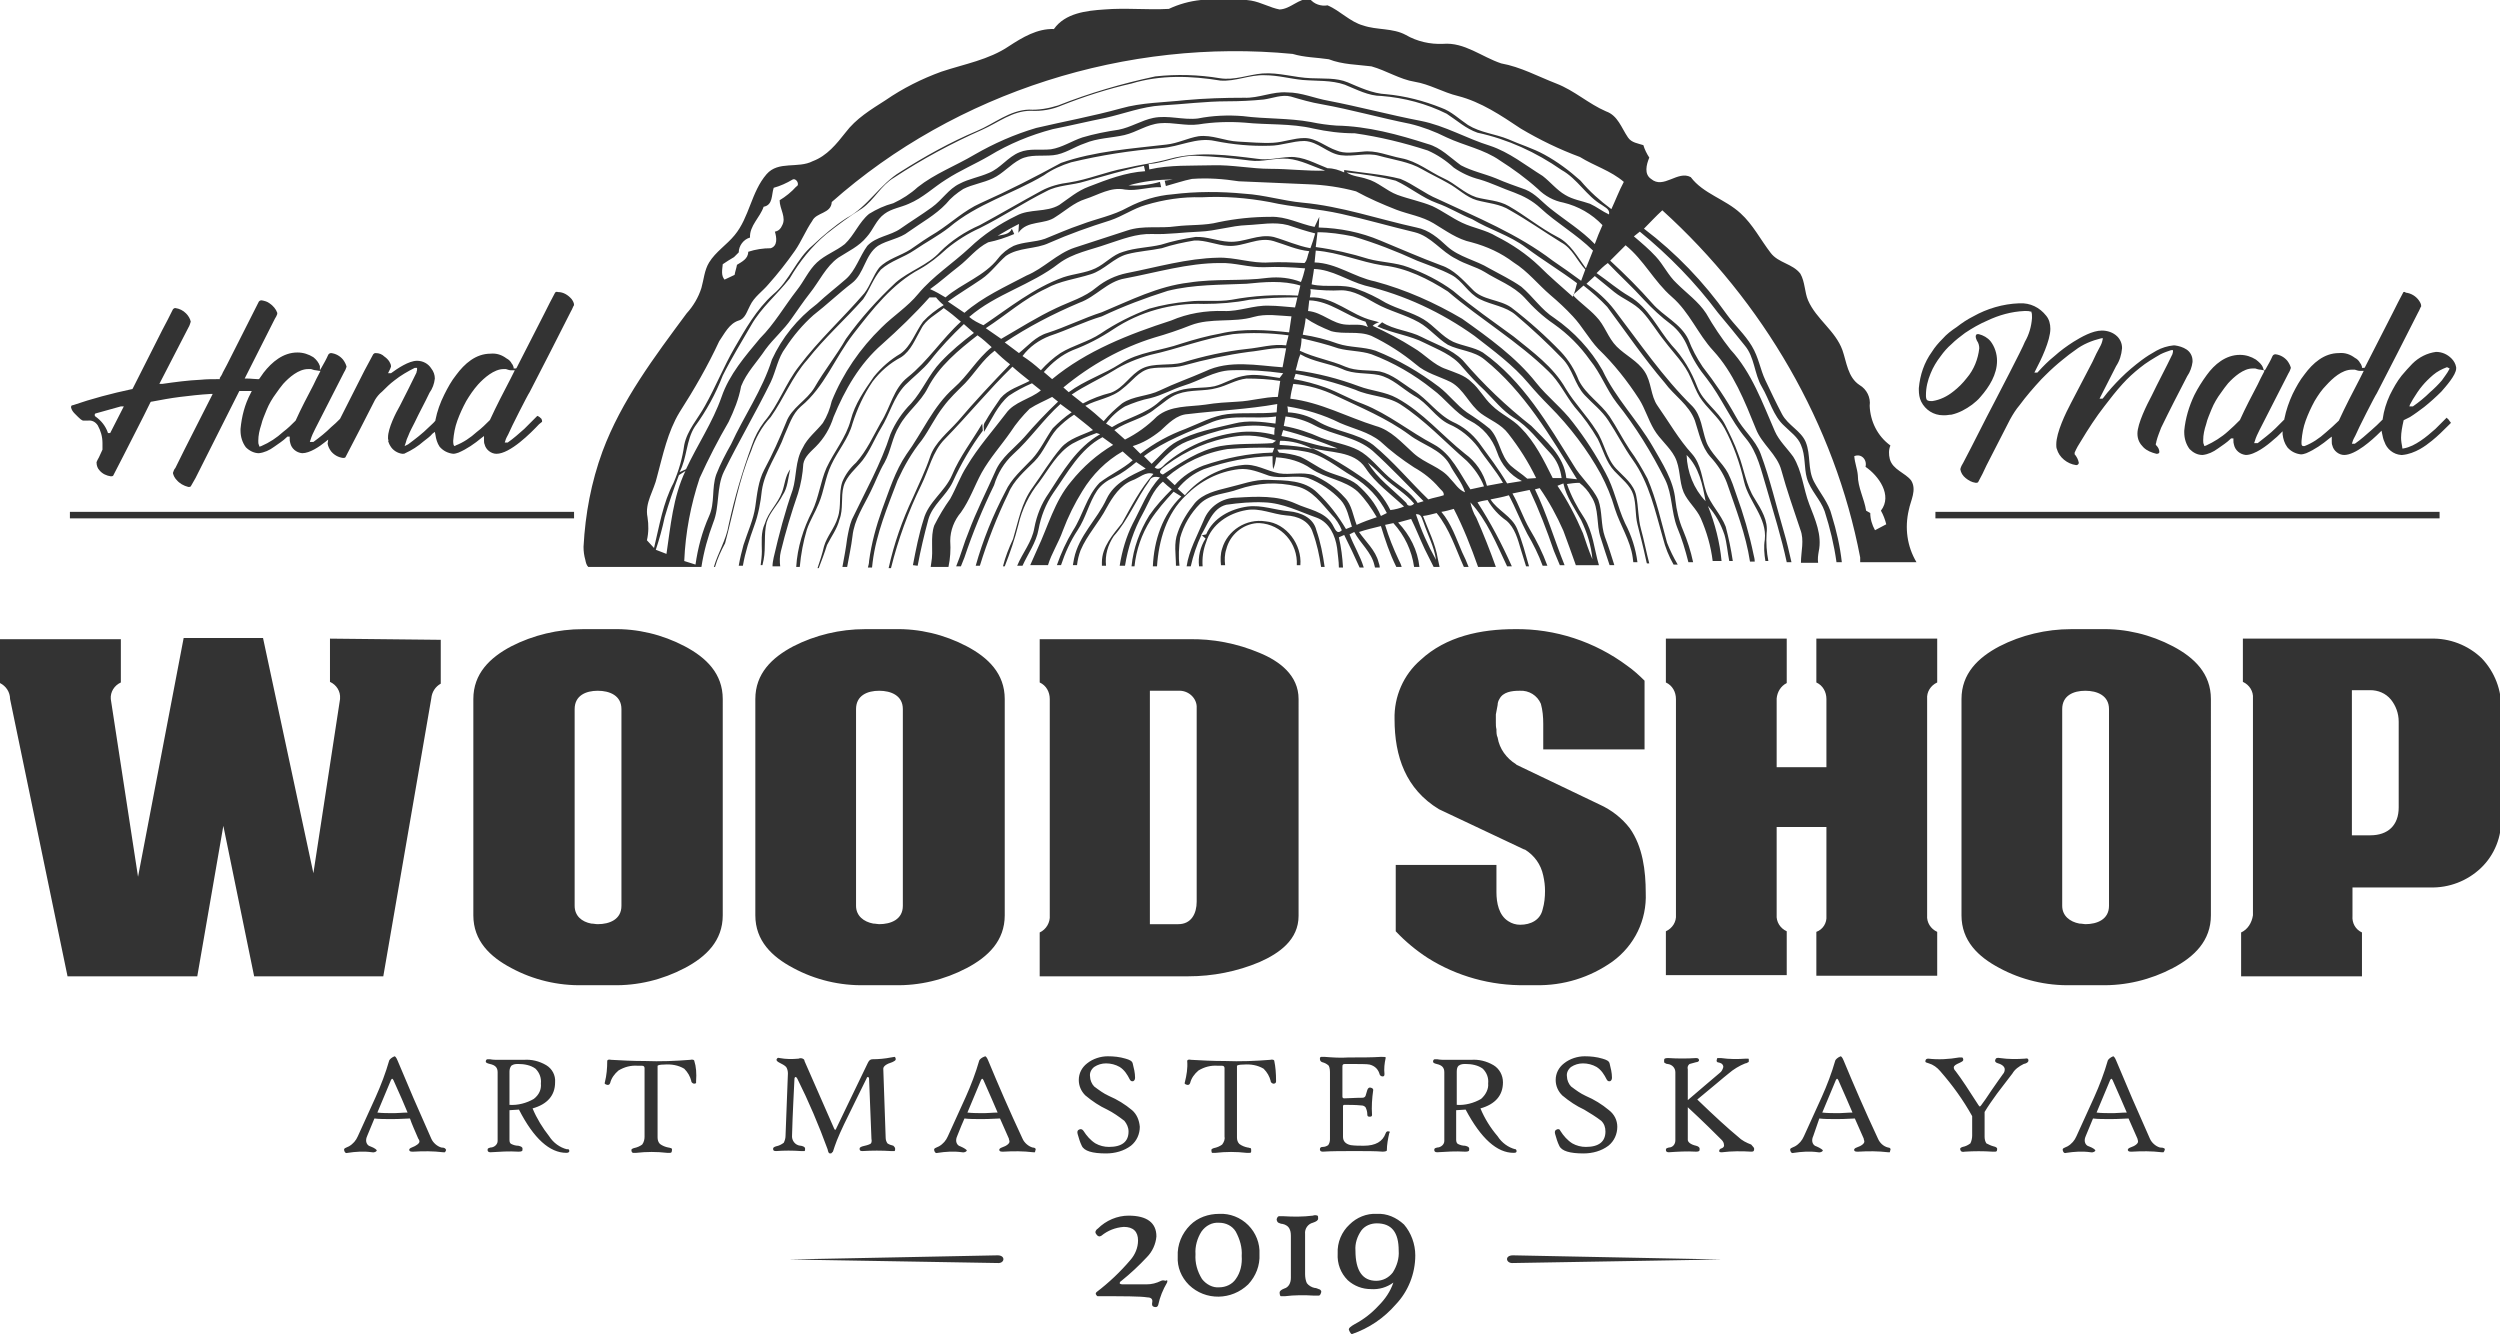
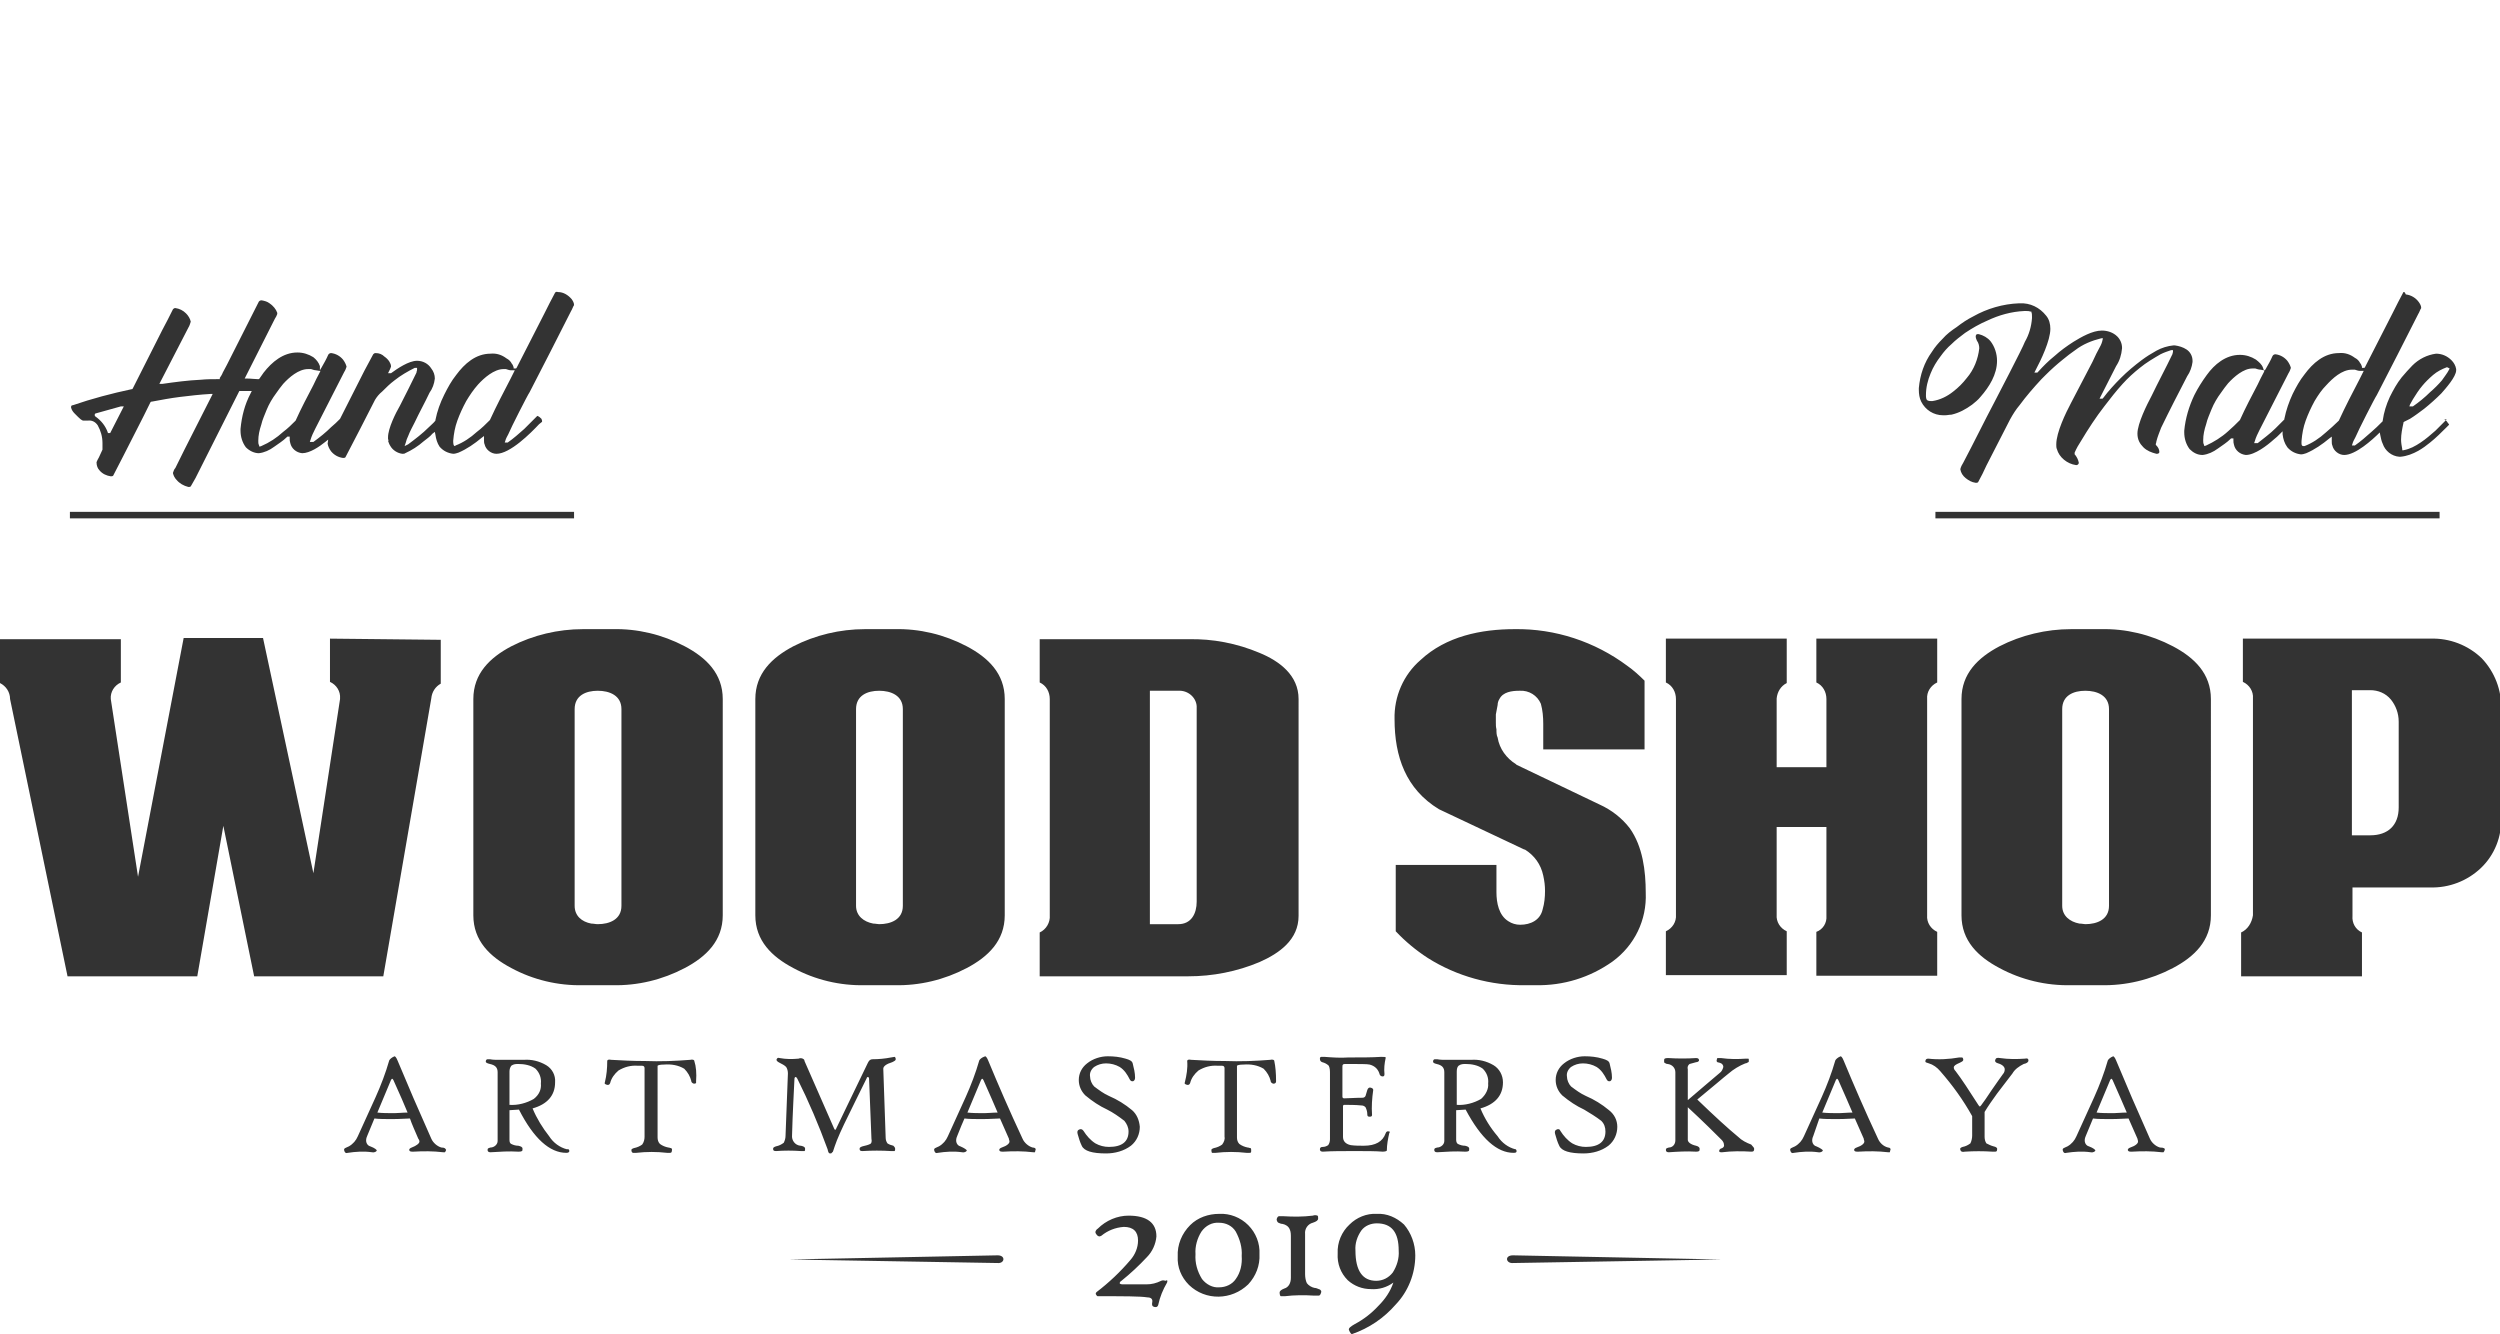
<svg xmlns="http://www.w3.org/2000/svg" version="1.1" id="Слой_1" x="0px" y="0px" viewBox="0 0 422 225.2" style="enable-background:new 0 0 422 225.2;" xml:space="preserve">
  <style type="text/css">
	.st0{fill:#333333;}
</style>
  <title>Ресурс 1</title>
  <g>
    <g id="Слой_1-2">
      <path class="st0" d="M168.4,213.2l-35.2-0.6l35.2-0.7C169.8,211.9,169.6,213.3,168.4,213.2 M255.4,213.2l35.2-0.6l-35.2-0.7    C253.9,211.9,254.2,213.3,255.4,213.2L255.4,213.2z M197,216.5c-0.7,1.2-1.2,2.4-1.5,3.8c-0.1,0.3-0.3,0.4-0.7,0.3    c-0.3-0.1-0.4-0.3-0.3-0.8s-0.2-0.8-0.8-0.8c-1.2-0.2-4-0.2-8.4-0.2c-0.1,0-0.2-0.1-0.3-0.3c-0.1-0.1,0-0.3,0.1-0.4    c2.1-1.6,4-3.4,5.7-5.4c0.8-0.9,1.3-2.1,1.3-3.3c0-1.5-0.8-2.3-2.4-2.3c-1.4,0.1-2.7,0.6-3.8,1.5c-0.3,0.2-0.6,0.1-0.8-0.2    c-0.1-0.1-0.2-0.3-0.2-0.4c0-0.2,0.2-0.5,0.4-0.6c1.4-1.4,3.3-2.2,5.2-2.2c3.1,0,4.7,1.2,4.7,3.5c-0.1,1.3-0.7,2.6-1.6,3.5    c-1.3,1.4-2.8,2.8-4.3,4c-0.2,0.1-0.3,0.3-0.3,0.4s0.2,0.2,0.5,0.2c2.2,0,3.5,0,4,0c0.9,0,1.7-0.2,2.5-0.6c0.2-0.1,0.5-0.1,0.7,0    C197.1,216,197.1,216.2,197,216.5L197,216.5z M212.6,211.7c0.1,1.9-0.6,3.7-1.9,5.1c-2.8,2.7-7.2,2.8-10,0.1c-1.3-1.3-2-3-1.9-4.8    c-0.1-2,0.7-3.9,2.1-5.3c1.3-1.3,3.1-1.9,4.9-1.9c1.8-0.1,3.6,0.6,4.9,1.9C212,208.1,212.7,209.9,212.6,211.7L212.6,211.7z     M209.6,212c0.1-1.4-0.3-2.8-1-4.1c-0.6-1-1.7-1.5-2.8-1.5c-1.2-0.1-2.3,0.5-3,1.5c-0.7,1.1-1.1,2.5-1,3.8    c-0.1,1.5,0.3,2.9,1.1,4.2c0.7,0.9,1.8,1.5,2.9,1.4c1.1,0,2.2-0.5,2.8-1.4C209.4,214.8,209.7,213.4,209.6,212L209.6,212z     M223,218.2c-0.1,0.3-0.2,0.5-0.4,0.5c-0.3,0-0.5,0-0.8,0c-1.6-0.1-3.3-0.1-4.9,0.1c-0.2,0-0.5,0-0.7,0c-0.1,0-0.2-0.3-0.2-0.6    s0.3-0.5,0.8-0.7c0.7-0.2,1.1-0.9,1.1-1.8v-6.8c0-0.5,0-1-0.2-1.4c-0.2-0.5-0.7-0.8-1.2-0.9c-0.2,0-0.5-0.1-0.7-0.2    c-0.2-0.1-0.3-0.4-0.3-0.6c0.1-0.3,0.2-0.5,0.4-0.5c0.3,0,0.5,0,0.8,0c1.6,0.1,3.3,0.1,4.9-0.1c0.3-0.1,0.5-0.1,0.8,0    c0.1,0.1,0.1,0.2,0.1,0.5c0,0.3-0.3,0.5-0.9,0.7c-0.8,0.2-1.4,1-1.3,1.9v6.8c0,0.5,0.1,1.1,0.3,1.5c0.3,0.4,0.8,0.7,1.3,0.8    c0.2,0,0.5,0.1,0.7,0.2C223,217.7,223.1,218,223,218.2z M238.9,211.9c0,3.1-1.2,6.1-3.3,8.3c-2,2.3-4.5,4-7.4,5    c-0.1,0-0.3-0.2-0.5-0.7c-0.1-0.3,0.3-0.6,1-1c1.5-0.8,2.8-1.8,4-3.1c1.1-1.1,2-2.4,2.5-3.9c-1.1,0.8-2.4,1.2-3.8,1.1    c-1.4,0-2.8-0.5-3.9-1.5c-1.2-1.2-1.8-2.8-1.7-4.5c-0.1-1.9,0.7-3.7,2-4.9c1.2-1.2,2.9-1.9,4.6-1.8c1.7-0.1,3.3,0.6,4.6,1.8    C238.2,208.1,238.9,210,238.9,211.9L238.9,211.9z M236.1,211.1c0-3.1-1.2-4.6-3.7-4.6c-1,0-2,0.4-2.6,1.2c-0.7,1-1.1,2.2-1,3.4    c0,3.4,1.2,5.1,3.5,5.1c1.1,0,2.1-0.5,2.8-1.4C235.8,213.7,236.2,212.4,236.1,211.1L236.1,211.1z" />
      <path class="st0" d="M75.3,194.1c0,0.1-0.1,0.3-0.2,0.4c0,0-0.2,0-0.3,0c-1.7-0.2-3.3-0.2-5-0.1c-0.4,0-0.6,0-0.7-0.2    s0.1-0.4,0.4-0.5c0.8-0.3,1.3-0.7,1.3-1c0-0.2-0.1-0.4-0.2-0.5c-0.6-1.4-1.1-2.5-1.4-3.4c-0.6,0-1.6,0.1-3,0.1c-1.2,0-2.2,0-3-0.1    l-1.2,2.9c-0.1,0.2-0.2,0.5-0.2,0.8c0,0.5,0.3,0.9,0.7,1c0.8,0.3,1.1,0.6,1.1,0.7s-0.3,0.4-0.8,0.3c-1.4-0.2-2.8-0.1-4.1,0.1    c-0.3,0.1-0.5,0-0.6-0.4s0.2-0.4,0.8-0.7c0.7-0.4,1.2-1,1.5-1.7c1.5-3.3,2.5-5.5,3-6.6c0.9-2,1.7-4.1,2.3-6.2    c0.1-0.2,0.4-0.5,0.9-0.7c0.1,0,0.3,0.2,0.5,0.7c1.7,4.1,3.6,8.5,5.7,13.2c0.3,0.7,1,1.3,1.7,1.5    C75.1,193.7,75.2,193.9,75.3,194.1 M68.8,187.8c-0.5-1.2-1.3-3.1-2.4-5.5c-0.1-0.1-0.1-0.2-0.2-0.2s-0.1,0.1-0.2,0.2l-2.3,5.5    c0.8,0.1,1.8,0.1,2.9,0.1C67.2,187.9,68,187.8,68.8,187.8L68.8,187.8z M96.1,194.3c0,0.2-0.2,0.3-0.5,0.3c-2.8,0-5.5-2.4-8-7.3    l-1.6,0.1v5c0,0.4,0.1,0.6,0.3,0.7c0.4,0.2,0.8,0.3,1.2,0.3c0.4,0.1,0.7,0.2,0.7,0.5s0,0.3-0.1,0.4c-0.2,0.1-0.4,0.1-0.6,0.1    c-1.6-0.1-3.1,0-4.7,0.1c-0.3,0-0.5-0.1-0.5-0.4s0.2-0.3,0.5-0.4c0.6,0,1.2-0.5,1.2-1.1c0-0.1,0-0.2,0-0.2V181    c0-0.8-0.4-1.2-1.3-1.4c-0.4-0.1-0.7-0.2-0.7-0.4c0-0.2,0.1-0.4,0.3-0.4c0,0,0.1,0,0.1,0h0.3c0.5,0.1,1,0.1,1.5,0.1h1.7h2.5    c1.3-0.1,2.6,0.2,3.8,0.9c1,0.6,1.6,1.7,1.5,2.9c0,2.2-1.3,3.7-3.8,4.4c0.7,1.7,1.7,3.3,2.8,4.7c0.7,1.1,1.8,1.9,3,2.2    C96,193.9,96.1,194.1,96.1,194.3L96.1,194.3z M91.3,182.9c0.1-0.9-0.2-1.8-0.9-2.5c-0.8-0.6-1.9-0.8-2.9-0.8c-0.4,0-0.8,0-1.2,0.3    c-0.2,0.3-0.3,0.6-0.3,1v5.6c1.4,0.1,2.9-0.3,4.1-1C91,184.8,91.4,183.9,91.3,182.9L91.3,182.9z M117.5,182.5c0,0.1,0,0.2,0,0.3    c-0.1,0.1-0.1,0.1-0.2,0.1c-0.2,0.1-0.5-0.1-0.6-0.3c0,0,0,0,0-0.1c-0.2-0.8-0.6-1.5-1.2-2.1c-1-0.6-2.2-0.8-3.4-0.7    c-0.7,0-1,0.1-1.1,0.2c0,0.1,0,0.1,0,0.2V192c0,0.4,0.1,0.8,0.4,1.1c0.4,0.3,0.9,0.5,1.4,0.6c0.2,0,0.3,0.1,0.5,0.1    c0.1,0.1,0.2,0.2,0.1,0.5c0,0.2-0.1,0.3-0.3,0.3c0,0-0.2,0-0.5,0c-1.7-0.2-3.5-0.2-5.2,0c-0.2,0-0.4,0-0.6,0    c-0.1-0.1-0.2-0.2-0.2-0.3c-0.1-0.3,0.1-0.4,0.4-0.5c0.5-0.1,1-0.3,1.4-0.6c0.3-0.4,0.4-0.9,0.4-1.3v-11.6c0-0.2-0.1-0.4-0.4-0.4    h-0.7c-1.2-0.1-2.3,0.2-3.3,0.8c-0.7,0.6-1.2,1.3-1.4,2.1c-0.1,0.3-0.3,0.4-0.6,0.3s-0.4-0.2-0.3-0.4c0.3-1.2,0.4-2.4,0.4-3.6    c0-0.2,0.2-0.3,0.7-0.2c1.7,0.1,3.6,0.2,5.7,0.2c2.5,0.1,5.1,0,7.6-0.2c0.4-0.1,0.7,0,0.7,0.2C117.5,180,117.6,181.2,117.5,182.5    L117.5,182.5z M151.1,193.9c0,0.2,0,0.3-0.1,0.4c-0.2,0-0.4,0-0.6,0c-1.6-0.1-3.2-0.1-4.8,0c-0.4,0-0.5-0.1-0.5-0.4    c0-0.2,0.2-0.3,0.5-0.4c0.4-0.1,0.9-0.2,1.3-0.4c0.2-0.1,0.3-0.4,0.2-0.9l-0.4-10.1c0-0.2-0.1-0.3-0.2-0.3s-0.2,0.1-0.2,0.2    c-1.4,2.8-2.4,4.9-3,6.1c-1.2,2.4-2,4.2-2.4,5.4c-0.2,0.6-0.3,0.9-0.3,0.9c-0.1,0.1-0.2,0.2-0.3,0.3h-0.2c-0.2,0-0.3-0.2-0.4-0.7    c-1.5-4.1-3.2-8.1-5.1-11.9c-0.1-0.2-0.2-0.3-0.3-0.3s-0.2,0.1-0.2,0.4c-0.1,2.4-0.3,5.5-0.4,9.4c-0.1,0.9,0.5,1.7,1.4,1.8    c0,0,0.1,0,0.1,0c0.4,0.1,0.7,0.2,0.7,0.5s0,0.3-0.1,0.4c-0.2,0-0.4,0-0.6,0c-1.4-0.1-2.8-0.1-4.2,0c-0.4,0-0.5-0.1-0.5-0.4    c0-0.2,0.2-0.3,0.5-0.4c0.5-0.1,0.9-0.3,1.3-0.6c0.2-0.4,0.3-0.8,0.3-1.2l0.4-10.5c0-0.4-0.1-0.8-0.3-1.1    c-0.3-0.3-0.7-0.5-1.1-0.7c-0.4-0.2-0.6-0.4-0.5-0.6s0.2-0.3,0.5-0.2c1.1,0.2,2.1,0.2,3.2,0.1c0.2-0.1,0.5-0.1,0.7,0    c0.2,0.1,0.3,0.2,0.3,0.4l5,11.4c0.1,0.2,0.1,0.2,0.2,0.2s0.1-0.1,0.2-0.3c0.3-0.7,2.1-4.3,5.3-11c0.2-0.4,0.4-0.6,0.8-0.6    c1,0,2.1-0.1,3.1-0.3c0.2,0,0.4-0.1,0.6-0.1c0.1,0,0.2,0.2,0.2,0.4s-0.2,0.3-0.6,0.5c-1,0.3-1.5,0.7-1.5,1.1l0.4,11.6    c0,0.4,0.1,0.7,0.3,1c0.3,0.2,0.6,0.3,1,0.4C150.9,193.5,151.1,193.7,151.1,193.9L151.1,193.9z M174.8,194.1    c0,0.1-0.1,0.3-0.1,0.4c-0.1,0-0.2,0-0.3,0c-1.7-0.2-3.3-0.2-5-0.1c-0.4,0-0.6,0-0.7-0.2s0.1-0.4,0.4-0.5c0.9-0.3,1.3-0.7,1.3-1    c0-0.2-0.1-0.3-0.1-0.5c-0.6-1.4-1.1-2.5-1.5-3.4c-0.6,0-1.6,0.1-3,0.1c-1.2,0-2.2,0-3-0.1c-0.3,0.7-0.7,1.6-1.2,2.9    c-0.1,0.2-0.2,0.5-0.2,0.8c0,0.5,0.3,0.9,0.7,1c0.7,0.3,1.1,0.6,1.1,0.7s-0.3,0.4-0.8,0.3c-1.4-0.2-2.8-0.1-4.1,0.1    c-0.3,0.1-0.5,0-0.6-0.4s0.2-0.4,0.8-0.7c0.7-0.4,1.2-1,1.5-1.7c1.5-3.3,2.5-5.5,3-6.6c0.9-2,1.7-4.1,2.3-6.2    c0.1-0.2,0.4-0.5,1-0.7c0.1,0,0.3,0.2,0.5,0.7c1.7,4.1,3.6,8.5,5.8,13.2c0.3,0.7,1,1.3,1.7,1.5    C174.7,193.7,174.9,193.9,174.8,194.1L174.8,194.1z M168.4,187.8c-0.5-1.2-1.3-3-2.4-5.5c-0.1-0.1-0.1-0.2-0.2-0.2    s-0.1,0.1-0.2,0.2l-2.3,5.5c0.9,0.1,1.8,0.1,2.9,0.1C166.8,187.9,167.6,187.8,168.4,187.8L168.4,187.8z M192.4,190.2    c0,1.2-0.5,2.4-1.5,3.2c-1.2,0.9-2.7,1.3-4.2,1.3c-2.3,0-3.7-0.4-4.1-1.3c-0.3-0.6-0.5-1.3-0.7-2c-0.1-0.4,0-0.6,0.2-0.7    c0.3-0.2,0.6-0.1,0.8,0.2c0.5,0.8,1.2,1.6,2,2.1c0.7,0.4,1.5,0.6,2.3,0.6c2.2,0,3.3-0.9,3.3-2.6c0-0.7-0.3-1.3-0.7-1.8    c-0.9-0.7-1.9-1.4-2.9-1.9c-1.3-0.6-2.5-1.4-3.7-2.4c-0.7-0.7-1.1-1.6-1.1-2.6c0-1.1,0.5-2.1,1.4-2.8c1-0.8,2.3-1.2,3.5-1.2    c1,0,2,0.1,3,0.4c0.7,0.2,1.1,0.4,1.2,0.8c0.2,0.8,0.4,1.6,0.4,2.4c0,0.3-0.1,0.5-0.3,0.6c-0.3,0.1-0.5-0.1-0.6-0.3    c-0.4-0.8-0.9-1.6-1.7-2.1c-0.7-0.4-1.5-0.6-2.3-0.6c-0.7,0-1.4,0.2-2,0.6c-0.5,0.4-0.8,1-0.7,1.6c0,0.6,0.3,1.3,0.7,1.7    c0.8,0.6,1.6,1.2,2.5,1.6c1.4,0.6,2.7,1.4,3.9,2.4C191.9,188.1,192.3,189.1,192.4,190.2L192.4,190.2z M215.4,182.5    c0,0.1,0,0.2-0.1,0.3c-0.1,0.1-0.1,0.1-0.2,0.1c-0.2,0.1-0.5-0.1-0.6-0.3c0,0,0,0,0-0.1c-0.2-0.8-0.6-1.5-1.2-2.1    c-1-0.6-2.2-0.8-3.4-0.7c-0.7,0-1,0.1-1.1,0.2c0,0.1,0,0.1,0,0.2V192c0,0.4,0.1,0.8,0.4,1.1c0.4,0.3,0.9,0.5,1.4,0.6    c0.2,0,0.3,0.1,0.5,0.1c0.1,0.1,0.1,0.2,0.1,0.5s-0.1,0.3-0.3,0.3s-0.2,0-0.5,0c-1.7-0.2-3.5-0.2-5.2,0c-0.2,0-0.4,0-0.6,0    c-0.1-0.1-0.1-0.2-0.1-0.3c-0.1-0.3,0.1-0.4,0.4-0.5c0.5-0.1,1-0.3,1.4-0.6c0.3-0.4,0.5-0.9,0.4-1.3v-11.6c0-0.2-0.1-0.4-0.4-0.4    h-0.7c-1.2-0.1-2.3,0.2-3.3,0.8c-0.7,0.6-1.2,1.3-1.4,2.1c-0.1,0.3-0.3,0.4-0.6,0.3s-0.4-0.2-0.3-0.4c0.3-1.2,0.5-2.4,0.4-3.6    c0-0.2,0.2-0.3,0.7-0.2c1.7,0.1,3.6,0.2,5.7,0.2c2.5,0.1,5.1,0,7.6-0.2c0.4-0.1,0.7,0,0.7,0.2C215.3,180,215.4,181.2,215.4,182.5    L215.4,182.5z M234.5,191.3c-0.2,0.9-0.4,1.9-0.4,2.9c0,0.1-0.3,0.2-0.7,0.2c-1.2-0.1-2.8-0.1-4.7-0.1c-2.1,0-3.9,0-5.4,0.1    c-0.3,0-0.5-0.1-0.5-0.4s0.2-0.4,0.5-0.4c0.3,0,0.6-0.1,0.9-0.3c0.2-0.3,0.3-0.6,0.3-1v-11c0-0.5,0-1-0.2-1.4    c-0.3-0.3-0.7-0.5-1.1-0.6c-0.3-0.1-0.4-0.3-0.4-0.6s0.1-0.2,0.2-0.3c0.2,0,0.4,0,0.6,0c1.3,0.1,2.7,0.2,4,0.1c2.1,0,4,0,5.5-0.1    c0.5,0,0.8,0,0.8,0.1c0,0,0,0.1,0,0.1c-0.2,0.9-0.3,1.8-0.2,2.7c0,0.3-0.1,0.4-0.3,0.4c-0.2,0-0.4-0.1-0.5-0.3    c-0.1-0.4-0.3-0.8-0.6-1.1c-0.3-0.3-0.7-0.5-1.1-0.6c-0.4-0.1-1.7-0.1-4-0.1c-0.3,0-0.4,0-0.5,0.1c-0.1,0.1-0.1,0.2-0.1,0.4v5    c0,0.2,0.1,0.3,0.3,0.3c0.7,0,1.8-0.1,3.1-0.1c0.2,0,0.4-0.1,0.5-0.3c0.1-0.3,0.2-0.7,0.3-1c0.1-0.3,0.3-0.5,0.6-0.4    s0.4,0.2,0.4,0.4c-0.2,1.4-0.3,2.8-0.2,4.2c0,0.2-0.1,0.3-0.4,0.3s-0.4-0.1-0.4-0.4c0-0.4-0.1-0.8-0.3-1.2    c-0.2-0.2-0.4-0.3-0.7-0.3c-1-0.1-2-0.1-2.9-0.1c-0.1,0-0.2,0.1-0.2,0.2v5.2c0,0.7,0.4,1.2,1.3,1.4c0.7,0.1,1.5,0.1,2.2,0.1    c2,0,3.2-0.7,3.7-2.1c0.1-0.3,0.3-0.4,0.6-0.3S234.5,191.1,234.5,191.3L234.5,191.3z M256,194.3c0,0.2-0.1,0.3-0.5,0.3    c-2.8,0-5.5-2.4-8.1-7.3l-1.6,0.1v5c0,0.3,0.1,0.6,0.3,0.7c0.4,0.2,0.8,0.3,1.2,0.3c0.4,0.1,0.7,0.2,0.7,0.5s0,0.3-0.1,0.4    c-0.2,0.1-0.4,0.1-0.6,0.1c-1.6-0.1-3.1,0-4.7,0.1c-0.3,0-0.5-0.1-0.5-0.4s0.2-0.3,0.5-0.4c0.6,0,1.2-0.5,1.2-1.1c0,0,0-0.1,0-0.1    V181c0-0.8-0.4-1.2-1.3-1.4c-0.4-0.1-0.6-0.2-0.6-0.4c0-0.2,0.1-0.4,0.3-0.4c0,0,0.1,0,0.1,0h0.3c0.5,0.1,1,0.1,1.5,0.1h1.7h2.5    c1.3-0.1,2.6,0.2,3.8,0.9c1,0.6,1.6,1.7,1.6,2.9c0,2.2-1.3,3.7-3.8,4.4c0.7,1.7,1.7,3.3,2.9,4.7c0.7,1.1,1.8,1.9,3,2.2    C255.8,193.9,256,194.1,256,194.3L256,194.3z M251.2,182.9c0.1-0.9-0.2-1.8-0.9-2.5c-0.8-0.6-1.9-0.8-2.9-0.8    c-0.4,0-0.8,0-1.2,0.3c-0.2,0.2-0.3,0.5-0.3,1v5.6c1.4,0.1,2.9-0.3,4.1-1C250.8,184.8,251.3,183.8,251.2,182.9L251.2,182.9z     M273,190.2c0,1.2-0.5,2.4-1.5,3.2c-1.2,0.9-2.7,1.3-4.2,1.3c-2.3,0-3.7-0.4-4.1-1.3c-0.3-0.6-0.5-1.3-0.7-2    c-0.1-0.4,0-0.6,0.2-0.7c0.3-0.2,0.6-0.1,0.7,0.2c0,0,0,0,0,0c0.5,0.8,1.2,1.6,2,2.1c0.7,0.4,1.5,0.6,2.3,0.6    c2.2,0,3.3-0.9,3.3-2.6c0-0.7-0.2-1.3-0.7-1.8c-0.9-0.7-1.9-1.3-2.9-1.9c-1.3-0.6-2.5-1.4-3.7-2.4c-0.7-0.7-1.1-1.6-1.1-2.6    c0-1.1,0.5-2.1,1.4-2.8c1-0.8,2.3-1.2,3.5-1.2c1,0,2,0.1,3,0.4c0.7,0.2,1.1,0.4,1.2,0.8c0.2,0.8,0.4,1.6,0.4,2.4    c0,0.3-0.1,0.5-0.3,0.6c-0.3,0.1-0.5-0.1-0.6-0.3c-0.4-0.8-0.9-1.6-1.7-2.1c-0.7-0.4-1.5-0.6-2.3-0.6c-0.7,0-1.4,0.2-2,0.6    c-0.5,0.4-0.8,1-0.7,1.6c0,0.6,0.3,1.3,0.7,1.7c0.8,0.6,1.6,1.2,2.5,1.6c1.4,0.6,2.7,1.4,3.9,2.4C272.5,188.1,273,189.1,273,190.2    z M296.1,193.9c0,0.1,0,0.3-0.1,0.4c-0.1,0.1-0.3,0.1-0.4,0.1c-1.6-0.1-3.3-0.1-4.9,0.1c-0.3,0-0.5,0-0.5-0.2s0.1-0.4,0.5-0.5    c0.2-0.1,0.4-0.3,0.3-0.6c0-0.3-0.2-0.6-0.4-0.8c-1.1-1.1-3-3-5.7-5.5v5.5c0,0.4,0.5,0.8,1.4,1c0.4,0.1,0.6,0.3,0.6,0.5    s0,0.3-0.1,0.4c-0.2,0.1-0.4,0.1-0.5,0.1c-1.6-0.1-3.1,0-4.6,0.1c-0.3,0-0.5-0.1-0.5-0.4s0.2-0.3,0.5-0.4c0.6,0,1.1-0.5,1.1-1.2    c0,0,0-0.1,0-0.1V181c0-0.7-0.5-1.3-1.3-1.4c-0.2,0-0.4-0.1-0.5-0.2c-0.1,0-0.1-0.1-0.1-0.3s0-0.3,0.1-0.4    c0.2-0.1,0.4-0.1,0.6-0.1c1.6,0.1,3.2,0.1,4.7,0c0.3,0,0.5,0.1,0.5,0.4c0,0.1-0.2,0.3-0.5,0.3c-0.4,0.1-0.7,0.2-1.1,0.3    c-0.3,0.2-0.4,0.6-0.3,0.9v5.2c2.2-1.9,4-3.4,5.4-4.6c0.3-0.2,0.5-0.6,0.6-1c0-0.3-0.2-0.6-0.6-0.7c-0.1,0-0.3-0.1-0.4-0.1    c-0.1-0.1-0.2-0.2-0.1-0.4c0-0.2,0.1-0.3,0.1-0.3c0.2,0,0.4,0,0.6,0c1.4,0.2,2.8,0.2,4.2,0.1c0.1,0,0.3,0,0.4,0    c0.1,0,0.1,0.1,0.1,0.3s0,0.3-0.1,0.3c-0.2,0.1-0.3,0.2-0.5,0.2c-1,0.4-2,1-2.8,1.7c-0.9,0.7-2.6,2.2-5.3,4.4    c2.9,2.8,5.2,4.9,6.9,6.3c0.6,0.6,1.4,1,2.2,1.3C295.9,193.6,296.1,193.7,296.1,193.9L296.1,193.9z M319.1,194.1    c0,0.1-0.1,0.3-0.1,0.4c0,0-0.2,0-0.3,0c-1.7-0.2-3.3-0.2-5-0.1c-0.4,0-0.6,0-0.7-0.2s0.1-0.4,0.4-0.5c0.9-0.3,1.3-0.7,1.3-1    c0-0.2-0.1-0.3-0.1-0.5c-0.6-1.4-1.1-2.5-1.5-3.4c-0.6,0-1.5,0.1-3,0.1c-1.2,0-2.2,0-3-0.1l-1,2.9c-0.1,0.2-0.2,0.5-0.2,0.8    c0,0.5,0.3,0.9,0.7,1c0.7,0.3,1.1,0.6,1.1,0.7s-0.3,0.4-0.8,0.3c-1.4-0.2-2.8-0.1-4.1,0.1c-0.3,0.1-0.5,0-0.6-0.4s0.2-0.4,0.8-0.7    c0.7-0.4,1.2-1,1.5-1.7c1.5-3.3,2.5-5.5,3-6.6c0.9-2,1.7-4.1,2.3-6.2c0.1-0.2,0.4-0.5,0.9-0.7c0.1,0,0.3,0.2,0.5,0.7    c1.7,4.1,3.6,8.5,5.8,13.2c0.3,0.7,0.9,1.3,1.7,1.5C319,193.7,319.2,193.9,319.1,194.1L319.1,194.1z M312.7,187.8    c-0.5-1.2-1.3-3-2.4-5.5c-0.1-0.1-0.1-0.2-0.2-0.2s-0.1,0.1-0.2,0.2l-2.3,5.5c0.9,0.1,1.8,0.1,2.9,0.1    C311.1,187.9,311.8,187.8,312.7,187.8L312.7,187.8z M342.4,179c0,0.3-0.3,0.5-0.8,0.6c-0.8,0.4-1.5,0.9-1.9,1.6    c-1.4,1.8-2.2,2.9-2.6,3.4c-0.8,1.1-1.5,2.1-2.1,3.1v4.2c0,0.4,0.1,0.8,0.3,1.1c0.4,0.2,0.8,0.4,1.2,0.5c0.5,0.1,0.7,0.3,0.6,0.6    c0,0.2-0.1,0.3-0.3,0.3h-0.5c-1.5-0.1-3.1-0.1-4.6,0c-0.5,0.1-0.7,0-0.8-0.3c-0.1-0.3,0.1-0.4,0.4-0.5c0.5-0.1,0.9-0.3,1.3-0.6    c0.2-0.4,0.3-0.9,0.3-1.3v-3.3c-1.5-2.7-3.3-5.2-5.4-7.6c-0.5-0.6-1.2-1.1-1.9-1.3c-0.4-0.1-0.6-0.2-0.6-0.3    c0-0.4,0.2-0.5,0.5-0.5c1.7,0.2,3.5,0.1,5.2-0.2c0.2,0,0.4,0,0.5,0c0.1,0,0.2,0.2,0.2,0.4s-0.2,0.3-0.6,0.5c-0.7,0.3-1,0.5-1,0.8    c0,0.2,0.1,0.4,0.3,0.6c1,1.3,2.3,3.3,3.9,5.8c0.1,0.1,0.2,0.2,0.2,0.2s0.1-0.1,0.2-0.2c0.4-0.5,1-1.4,1.8-2.6s1.5-2.1,1.9-2.7    c0.2-0.2,0.3-0.5,0.3-0.8c0-0.4-0.4-0.8-1.1-1c-0.4-0.1-0.6-0.3-0.5-0.6s0.3-0.4,0.8-0.3c1.4,0.2,2.8,0.2,4.2,0.1    C342.2,178.6,342.4,178.7,342.4,179z M365.4,194.1c0,0.1-0.1,0.3-0.2,0.4c0,0-0.1,0-0.3,0c-1.7-0.2-3.3-0.2-5-0.1    c-0.4,0-0.6,0-0.7-0.2s0.1-0.4,0.4-0.5c0.9-0.3,1.3-0.7,1.3-1c0-0.2-0.1-0.4-0.1-0.5c-0.6-1.4-1.1-2.5-1.5-3.4    c-0.6,0-1.6,0.1-3,0.1c-1.2,0-2.2,0-3-0.1l-1.2,2.9c-0.1,0.2-0.2,0.5-0.2,0.8c0,0.5,0.3,0.9,0.7,1c0.8,0.3,1.1,0.6,1.1,0.7    s-0.3,0.4-0.8,0.3c-1.4-0.2-2.8-0.1-4.1,0.1c-0.3,0.1-0.5,0-0.6-0.4s0.2-0.4,0.8-0.7c0.7-0.4,1.2-1,1.5-1.7c1.5-3.3,2.5-5.5,3-6.6    c0.9-2,1.7-4.1,2.3-6.2c0.1-0.2,0.4-0.5,0.9-0.7c0.1,0,0.3,0.2,0.5,0.7c1.7,4.1,3.6,8.5,5.7,13.2c0.3,0.7,1,1.3,1.7,1.5    C365.3,193.7,365.5,193.9,365.4,194.1L365.4,194.1z M359,187.8c-0.5-1.2-1.3-3-2.4-5.5c-0.1-0.1-0.1-0.2-0.2-0.2s-0.1,0.1-0.2,0.2    l-2.3,5.5c0.8,0.1,1.8,0.1,2.9,0.1C357.3,187.9,358.1,187.8,359,187.8z" />
      <rect x="11.8" y="86.4" class="st0" width="85.1" height="1.1" />
      <rect x="326.7" y="86.4" class="st0" width="85.1" height="1.1" />
      <path class="st0" d="M76.8,75.3c-0.3,0-0.3-0.6-0.3-0.9c0.1-1.2,0.3-2.3,0.7-3.4c0.4-1.1,0.9-2.2,1.5-3.3c0.6-1,1.2-1.9,2-2.8    c1-1.1,2.7-2.6,4.3-2.6H85c0.1,0,0.3,0,0.4,0l0,0c0.3,0.1,0.6,0.2,0.8,0.2h0.2h0.5l-0.7,1.4c-1.2,2.3-2.4,4.6-3.5,7l0,0l0,0    c-0.7,0.7-1.4,1.4-2.2,2c-1.1,1-2.3,1.8-3.6,2.3l0,0L76.8,75.3z M53.9,62.6h0.2L53.9,63c-0.3,0.6-0.7,1.3-1,2l0,0l0,0    c-1,1.9-2.1,4-3,6l0,0l0,0c-0.7,0.7-1.3,1.3-2.1,1.9c-1.1,1-2.3,1.8-3.7,2.4l-0.3,0.1l-0.1-0.3c-0.1-0.2-0.1-0.4-0.1-0.7    c0-0.9,0.2-1.8,0.5-2.7c0.2-0.9,0.6-1.7,0.9-2.5c0.4-1,1-2,1.6-2.8c0.4-0.6,0.8-1.1,1.2-1.6c1-1.1,2.6-2.5,4.2-2.5h0.1    c0.1,0,0.3,0,0.4,0l0,0c0.3,0.1,0.6,0.2,0.8,0.2L53.9,62.6L53.9,62.6z M16.1,69.8c1.4-0.4,2.9-0.8,4.3-1.2h0.5l-2.3,4.5h-0.4    L18.2,73c-0.4-1.1-1.1-2-2.1-2.7L16,70.2v-0.3L16.1,69.8z M93.7,49.4c-0.6,1.1-1.2,2.3-1.8,3.5c-1.6,3.1-3.1,6.1-4.7,9.2l-0.1,0.1    h-0.4V62c-0.1-0.2-0.1-0.4-0.3-0.6l0,0c-0.2-0.4-0.5-0.7-0.9-0.9c-0.8-0.6-1.7-0.9-2.7-0.8c-2.5,0-4.4,1.7-5.8,3.6    c-0.8,1-1.4,2.1-2,3.3c-0.7,1.4-1.2,2.8-1.5,4.3v0.1l0,0c-0.3,0.4-0.7,0.7-1.1,1.1c-1.1,1.1-2.3,2-3.5,2.9l-0.6,0.3l0.2-0.6    c0.1-0.4,0.2-0.7,0.4-1.1c0.3-0.8,0.7-1.5,1.1-2.3c0.8-1.7,1.7-3.3,2.5-5c0.5-0.7,0.8-1.5,0.9-2.4c0-0.6-0.2-1.2-0.6-1.7    c-0.5-0.8-1.4-1.3-2.4-1.3c-1.4,0-3.3,1.3-4.4,2.1L66,63h-0.5l0.2-0.4c0.1-0.2,0.2-0.4,0.3-0.7v-0.1c0-0.3-0.2-0.6-0.3-0.8    c-0.2-0.3-0.5-0.6-0.8-0.8c-0.4-0.4-0.9-0.6-1.5-0.6c-0.2,0-0.3,0.1-0.4,0.2l-1.5,2.8l-4.1,8.1l0,0c-0.5,0.5-1,1-1.5,1.4    c-0.9,0.9-1.9,1.7-3,2.5h-0.1h-0.5l0.1-0.3c0.2-0.7,0.5-1.3,0.8-1.9c1.6-3.2,3.3-6.4,4.9-9.6c0.2-0.3,0.3-0.6,0.4-0.9    c-0.1-0.4-0.3-0.8-0.6-1.2c-0.5-0.6-1.2-1-2-1.1c-0.2,0-0.4,0.1-0.5,0.3c-0.3,0.7-0.7,1.4-1.1,2.1l-0.3,0.5L54,61.8    c-0.2-0.6-0.6-1.1-1.1-1.5c-0.8-0.5-1.7-0.8-2.7-0.8c-2.4,0-4.3,1.6-5.7,3.4c-0.2,0.3-0.5,0.7-0.7,1L43.7,64h-0.2    c-0.5,0-1.1-0.1-1.7-0.1h-0.5l5.1-10.1c0.2-0.3,0.3-0.5,0.4-0.8V53c0-0.1,0-0.1,0-0.2c-0.2-0.6-0.7-1.2-1.3-1.6    c-0.4-0.3-0.8-0.4-1.3-0.5c-0.2,0-0.3,0-0.5,0.2l-4.8,9.5c-0.4,0.8-0.8,1.6-1.3,2.5c-0.1,0.3-0.3,0.6-0.5,0.9v0.2h-0.2    c-1,0-2,0-3,0.1c-2.2,0.1-4.4,0.4-6.5,0.7h-0.5l4.9-9.5c0.2-0.3,0.3-0.7,0.4-1c-0.1-0.5-0.4-1-0.8-1.4c-0.5-0.5-1.1-0.8-1.8-0.9    c-0.2,0-0.3,0.1-0.4,0.2c-0.6,1.2-1.2,2.4-1.8,3.5l-5,9.9l-0.1,0.1h-0.1c-3.3,0.7-6.7,1.6-9.9,2.7c-0.2,0-0.3,0.1-0.3,0.3v0.1    c0.1,0.4,0.3,0.7,0.6,1c0.2,0.2,0.4,0.4,0.6,0.6c0.2,0.2,0.6,0.6,0.9,0.6s0.5,0,0.7,0c0.7-0.1,1.3,0.2,1.7,0.8    c0.5,0.9,0.8,1.9,0.8,3v0.2c0,0.3,0,0.6,0,0.9c-0.2,0.4-0.4,0.9-0.6,1.3c-0.2,0.3-0.3,0.6-0.4,0.8v0.1c0,0.5,0.2,1,0.5,1.3    c0.5,0.6,1.2,0.9,1.9,1l0,0c0.1,0,0.3,0,0.4-0.1c0.6-1.1,1.1-2.2,1.7-3.3c1.5-3,3.1-6,4.6-9.1l0.1-0.1h0.1    c1.6-0.3,3.2-0.6,4.8-0.8s3.4-0.4,5.1-0.5h0.4l-0.2,0.4c-2,4-4.1,8-6.1,12.1c-0.2,0.2-0.3,0.5-0.4,0.8v0.1    c0.1,0.4,0.3,0.8,0.6,1.1c0.5,0.6,1.2,1,2,1.2c0.1,0,0.3,0,0.4-0.1c0.3-0.5,0.5-0.9,0.8-1.4L40.4,66h0.3l0,0h1.4h0.4l-0.2,0.4    c-1,1.9-1.5,3.9-1.7,6c0,0,0,0.1,0,0.1c0,0,0,0.1,0,0.1v0.1c0,1,0.3,2,0.9,2.8c0.6,0.6,1.4,1,2.2,1c0.9-0.1,1.8-0.5,2.6-1.1    c0.7-0.5,1.5-1,2.1-1.6l0.1-0.1h0.4v0.3c0,0.3,0,0.5,0.1,0.8c0.2,0.9,1,1.6,2,1.7c1.3,0,2.9-1.1,3.9-1.9l0.5-0.4l-0.1,0.7l0,0    c0.1,0.5,0.3,0.9,0.6,1.3c0.5,0.6,1.2,1,2,1.1c0.1,0,0.3,0,0.4-0.1c1.7-3.2,3.3-6.4,5-9.7c0.3-0.5,0.7-1,1.2-1.4    c0.7-0.7,1.3-1.3,2.1-1.9c1-0.8,2.2-1.5,3.4-2.1h0.4v0.3c0,0.2-0.1,0.3-0.1,0.5l0,0l0,0c-0.9,1.9-1.9,3.8-2.8,5.6    c-0.7,1.2-2,3.8-2,5.3v0.1c0,0.1,0,0.2,0,0.2l0.1,0.3h-0.1c0.1,0.3,0.2,0.6,0.4,0.9c0.4,0.7,1.2,1.2,2,1.3l0,0    c0.2,0,0.4,0,0.5-0.1c1.1-0.5,2.2-1.2,3.1-2c0.5-0.4,1.1-0.8,1.5-1.3l0.4-0.3l0.1,0.5c0.1,0.7,0.3,1.4,0.7,2    c0.6,0.7,1.4,1.1,2.3,1.2c0.3,0,0.6-0.1,0.9-0.2c1.4-0.6,2.7-1.5,3.9-2.5l0.4-0.3V74c0,0,0,0,0,0.1c0,0,0,0,0,0.1v0.1    c0,0.2,0,0.5,0.1,0.7c0.2,0.9,1.1,1.6,2,1.6c2.3,0,5.8-3.5,7.2-5l0.5-0.4V71c0-0.1-0.1-0.2-0.1-0.3c-0.2-0.2-0.4-0.4-0.7-0.5l0,0    c-0.7,0.7-1.5,1.5-2.2,2.2c-0.9,0.8-1.8,1.6-2.8,2.3h-0.1h-0.4l0.1-0.3c0.1-0.4,0.3-0.7,0.5-1.1c0.4-1,3.3-6.7,3.6-7.1    c2.3-4.5,4.7-9.1,7-13.7c0.2-0.3,0.3-0.7,0.5-1c0-0.4-0.2-0.7-0.4-1c-0.6-0.7-1.4-1.2-2.3-1.2C93.9,49.2,93.8,49.3,93.7,49.4z" />
-       <path class="st0" d="M406.8,68.3l0.5-0.9c0.5-0.8,1-1.6,1.6-2.3c0.5-0.6,1.1-1.2,1.8-1.8c0.7-0.6,1.5-1,2.3-1.3h0.1l0.4,0.2    l-0.1,0.2c-0.3,0.6-0.8,1.2-1.2,1.8c-0.6,0.7-1.3,1.4-2,2c-0.9,0.9-1.9,1.7-2.9,2.4h-0.1h-0.5L406.8,68.3z M388.8,75.3    c-0.4,0-0.3-0.6-0.3-0.9c0.1-1.2,0.3-2.3,0.7-3.4c0.4-1.1,0.9-2.2,1.5-3.3c0.6-1,1.2-1.9,2-2.7c1-1.1,2.6-2.6,4.3-2.6h0.1    c0.1,0,0.3,0,0.4,0l0,0c0.3,0.1,0.6,0.2,0.8,0.2h0.2h0.5l-0.7,1.4c-1.2,2.3-2.4,4.6-3.5,7l0,0l0,0c-0.7,0.7-1.5,1.4-2.2,2    c-1.1,1-2.3,1.8-3.6,2.3l0,0L388.8,75.3z M382.1,62.5h0.2l-0.2,0.4c-0.3,0.6-0.7,1.3-1,2l0,0l0,0c-1,1.9-2.1,4-3,6l0,0l0,0    c-0.7,0.7-1.3,1.3-2,1.9c-1.1,1-2.4,1.8-3.7,2.4l-0.3,0.1l-0.1-0.3c-0.1-0.2-0.1-0.4-0.1-0.7c0-0.9,0.2-1.8,0.5-2.7    c0.2-0.9,0.6-1.7,0.9-2.5c0.4-1,1-2,1.6-2.8c0.4-0.6,0.8-1.1,1.2-1.6c1-1.1,2.6-2.5,4.1-2.5h0.1c0.1,0,0.3,0,0.4,0l0,0    c0.3,0.1,0.6,0.2,0.9,0.2L382.1,62.5L382.1,62.5z M405.7,49.3c-0.6,1.1-1.2,2.3-1.8,3.5c-1.6,3.1-3.1,6.1-4.7,9.2l-0.1,0.1h-0.4    v-0.2c-0.1-0.2-0.1-0.4-0.3-0.6l0,0c-0.2-0.4-0.5-0.7-0.9-0.9c-0.8-0.6-1.7-0.9-2.7-0.8c-2.5,0-4.4,1.7-5.8,3.6    c-0.8,1-1.4,2.1-2,3.3c-0.6,1.3-1.1,2.7-1.4,4.2v0.1h0c-0.5,0.5-1,1-1.5,1.5c-0.9,0.9-2,1.7-3,2.5H381h-0.5l0.1-0.3    c0.2-0.7,0.5-1.3,0.8-1.9c1.6-3.2,3.3-6.4,4.9-9.6c0.2-0.3,0.3-0.6,0.4-0.9c-0.1-0.4-0.3-0.8-0.6-1.2c-0.5-0.6-1.2-1-2-1.1    c-0.2,0-0.4,0.1-0.5,0.3c-0.3,0.7-0.7,1.4-1.1,2.1l-0.3,0.5l-0.2-0.6c-0.2-0.6-0.7-1-1.2-1.4c-0.8-0.5-1.7-0.8-2.7-0.8    c-2.4,0-4.3,1.6-5.6,3.4c-0.8,1.1-1.5,2.2-2.1,3.4c-0.9,1.9-1.5,3.9-1.7,6c0,0,0,0.1,0,0.1s0,0.1,0,0.1v0.1c0,1,0.3,2,0.9,2.8    c0.6,0.6,1.3,1,2.2,1c0.9-0.1,1.8-0.5,2.6-1.1c0.7-0.5,1.5-1,2.1-1.6l0.1-0.1h0.4v0.3c0,0.3,0,0.5,0.1,0.8c0.2,0.9,1,1.6,2,1.7    c1.5,0,3.6-1.6,4.7-2.6c0.4-0.3,0.7-0.6,1.1-1l0.4-0.4v0.5c0.1,0.8,0.3,1.5,0.8,2.2c0.6,0.7,1.4,1.1,2.3,1.2    c0.3,0,0.6-0.1,0.9-0.2c1.4-0.6,2.7-1.5,3.9-2.5l0.4-0.3v0.8c0,0.2,0,0.5,0.1,0.7c0.2,0.9,1.1,1.6,2,1.6c1.9,0,4.7-2.5,6-3.8    l0.3-0.3l0.1,0.5c0.1,0.5,0.2,1,0.4,1.4c0.4,1.2,1.5,2.1,2.8,2.2h0.2c1.1-0.1,2.1-0.5,3-1c0.7-0.4,1.4-0.9,2-1.4    c1-0.8,1.9-1.7,2.8-2.6l0.4-0.4c0-0.1-0.1-0.2-0.2-0.3c-0.1-0.2-0.4-0.6-0.7-0.6H413c-0.6,0.6-1.3,1.3-1.9,1.9    c-0.8,0.7-1.6,1.4-2.5,2c-0.9,0.6-1.8,1.1-2.9,1.3h-0.2l0-0.2c-0.1-0.5-0.2-1.1-0.2-1.6c0-0.9,0.2-1.9,0.4-2.8v-0.1l0.1-0.1l1-0.5    c0.8-0.5,1.6-1.1,2.4-1.7c1-0.8,2-1.7,2.9-2.6c0.7-0.8,2.5-2.8,2.5-3.9v-0.2c-0.1-0.6-0.4-1.1-0.8-1.5c-0.7-0.7-1.6-1.1-2.6-1.1    c-1.5,0.2-2.9,0.9-4,2c-0.6,0.6-1.2,1.3-1.8,2c-0.8,1-1.4,2.1-2,3.3c-0.6,1.3-1,2.6-1.2,4v0.1l-0.1,0.1c-0.6,0.6-1.2,1.2-1.8,1.7    c-0.9,0.8-1.8,1.6-2.8,2.3h-0.1H397l0.1-0.3c0.1-0.4,0.3-0.7,0.5-1.1c0.4-1,3.3-6.7,3.6-7.1c2.3-4.5,4.7-9.1,7-13.7    c0.2-0.3,0.3-0.7,0.5-1c0-0.4-0.2-0.7-0.4-1c-0.5-0.7-1.3-1.2-2.2-1.3C405.9,49.2,405.8,49.3,405.7,49.3L405.7,49.3z M361.8,75.5    c0.6,0.6,1.4,0.9,2.2,1.1h0.1c0.2,0,0.4-0.1,0.4-0.3c0-0.4-0.2-0.8-0.5-1.1l-0.1-0.1v-0.1c0-0.2,0.1-0.3,0.1-0.5    c0.2-0.8,0.5-1.5,0.8-2.3c1.4-2.9,2.9-5.8,4.4-8.7c0.5-0.7,0.8-1.6,0.9-2.4v-0.2c0-0.8-0.4-1.5-1-1.9c-0.6-0.4-1.3-0.6-2-0.7h-0.2    c-1,0.1-2,0.4-2.9,0.9c-0.9,0.5-1.7,1-2.5,1.6c-1.2,0.9-2.4,1.9-3.5,3c-1.1,1.1-2.1,2.2-3,3.4l-0.1,0.1h-0.5l2.8-5.5    c0.6-0.9,0.9-1.9,1-3v-0.1c0-0.7-0.3-1.4-0.8-1.9c-0.7-0.7-1.7-1-2.6-1l0,0c-1.6,0-3.5,1.1-4.8,1.9c-1.1,0.7-2.2,1.5-3.2,2.4    c-1,0.8-1.9,1.7-2.8,2.7l-0.1,0.1h-0.5l0.2-0.4c0.9-1.7,2.5-5,2.5-7c0-0.8-0.2-1.6-0.7-2.2c-1.1-1.4-2.7-2.2-4.5-2.1h-0.1    c-2.7,0.1-5.4,0.9-7.7,2.2c-1,0.5-1.9,1.1-2.8,1.8l0,0c-0.9,0.6-1.7,1.2-2.4,2c-0.7,0.7-1.3,1.4-1.8,2.2c-1.3,1.8-2,3.9-2.2,6.1    v0.3c0,0.7,0.1,1.4,0.4,2c0.7,1.4,2.1,2.3,3.7,2.3h0.3c0.4,0,0.7-0.1,1.1-0.1c1.3-0.3,2.4-0.9,3.5-1.7c0.5-0.4,1-0.8,1.4-1.3    c1.5-1.7,2.8-3.8,2.8-6.1c0-1.2-0.4-2.4-1.1-3.3c-0.5-0.6-1.2-1-2-1.2c-0.1,0-0.1,0-0.2,0c-0.2,0-0.3,0.2-0.3,0.4l0,0    c0,0.2,0.1,0.5,0.2,0.7c0.3,0.4,0.4,0.9,0.4,1.3l0,0c-0.2,1.8-0.9,3.6-2.1,5c-0.7,0.9-1.4,1.6-2.3,2.3c-1,0.8-2.2,1.4-3.5,1.6H326    c-0.2,0-0.4,0-0.6-0.1c-0.3-0.1-0.3-0.6-0.3-0.9c0-1.3,0.3-2.5,0.8-3.7c0.4-1,1-2,1.7-2.9c0.5-0.7,1.1-1.4,1.8-2    c0.7-0.7,1.5-1.3,2.3-1.9c1.2-0.8,2.4-1.5,3.8-2.1c1.9-0.9,4-1.5,6.2-1.6h0.3c0.3,0,0.5,0,0.8,0.1h0.1l0,0.1    c0.1,0.2,0.1,0.5,0.1,0.8v0.2c-0.1,1.4-0.5,2.8-1.2,4c-0.4,1.1-4.8,9.5-5.1,10.1c-1.8,3.4-3.5,6.9-5.3,10.3    c-0.2,0.3-0.4,0.7-0.5,1.1c0.1,0.6,0.4,1.1,0.9,1.5c0.5,0.4,1,0.7,1.7,0.8c0.1,0,0.3,0,0.4-0.1c0.5-0.9,1-1.9,1.4-2.8l4-7.8    c0.5-0.9,1-1.7,1.6-2.4c1.1-1.5,2.4-3,3.7-4.4c0.2-0.2,0.4-0.4,0.6-0.6l0,0l0.1-0.1c0.9-0.9,1.9-1.8,2.9-2.6    c0.7-0.6,1.4-1.1,2.1-1.6c1.3-1,2.8-1.6,4.4-2l0.3,0V57c-0.1,0.5-0.2,0.9-0.4,1.3c-0.5,0.9-1,1.9-1.4,2.8l-3.6,6.9    c-0.9,1.7-2.5,5-2.5,7v0.1c0,0.2,0,0.5,0.1,0.7c0.2,0.7,0.6,1.3,1.2,1.8c0.6,0.5,1.3,0.8,2,0.9h0.2c0.2-0.1,0.3-0.2,0.3-0.4    c-0.1-0.5-0.3-0.9-0.6-1.3l-0.1-0.1v-0.1c0,0,0-0.1,0-0.1v-0.1l0,0c0.3-0.7,0.7-1.4,1.1-2c1.2-2,2.5-4,3.9-5.8    c1-1.3,2-2.6,3.1-3.8c0.9-1,1.9-1.9,2.9-2.7c1.1-0.9,2.3-1.6,3.5-2.3c0.6-0.3,1.2-0.5,1.8-0.7h0.3v0.3c0,0.1-0.1,0.3-0.1,0.4    c-1.1,2.3-2.4,4.7-3.5,7c-0.8,1.5-2.4,4.7-2.4,6.4C360.8,74.2,361.2,74.9,361.8,75.5z" />
+       <path class="st0" d="M406.8,68.3l0.5-0.9c0.5-0.8,1-1.6,1.6-2.3c0.5-0.6,1.1-1.2,1.8-1.8c0.7-0.6,1.5-1,2.3-1.3h0.1l0.4,0.2    l-0.1,0.2c-0.3,0.6-0.8,1.2-1.2,1.8c-0.6,0.7-1.3,1.4-2,2c-0.9,0.9-1.9,1.7-2.9,2.4h-0.1h-0.5L406.8,68.3z M388.8,75.3    c-0.4,0-0.3-0.6-0.3-0.9c0.1-1.2,0.3-2.3,0.7-3.4c0.4-1.1,0.9-2.2,1.5-3.3c0.6-1,1.2-1.9,2-2.7c1-1.1,2.6-2.6,4.3-2.6h0.1    c0.1,0,0.3,0,0.4,0l0,0c0.3,0.1,0.6,0.2,0.8,0.2h0.2h0.5l-0.7,1.4c-1.2,2.3-2.4,4.6-3.5,7l0,0l0,0c-0.7,0.7-1.5,1.4-2.2,2    c-1.1,1-2.3,1.8-3.6,2.3l0,0L388.8,75.3z M382.1,62.5h0.2l-0.2,0.4c-0.3,0.6-0.7,1.3-1,2l0,0l0,0c-1,1.9-2.1,4-3,6l0,0l0,0    c-0.7,0.7-1.3,1.3-2,1.9c-1.1,1-2.4,1.8-3.7,2.4l-0.3,0.1l-0.1-0.3c-0.1-0.2-0.1-0.4-0.1-0.7c0-0.9,0.2-1.8,0.5-2.7    c0.2-0.9,0.6-1.7,0.9-2.5c0.4-1,1-2,1.6-2.8c0.4-0.6,0.8-1.1,1.2-1.6c1-1.1,2.6-2.5,4.1-2.5h0.1c0.1,0,0.3,0,0.4,0l0,0    c0.3,0.1,0.6,0.2,0.9,0.2L382.1,62.5L382.1,62.5z M405.7,49.3c-0.6,1.1-1.2,2.3-1.8,3.5c-1.6,3.1-3.1,6.1-4.7,9.2l-0.1,0.1h-0.4    v-0.2c-0.1-0.2-0.1-0.4-0.3-0.6l0,0c-0.2-0.4-0.5-0.7-0.9-0.9c-0.8-0.6-1.7-0.9-2.7-0.8c-2.5,0-4.4,1.7-5.8,3.6    c-0.8,1-1.4,2.1-2,3.3c-0.6,1.3-1.1,2.7-1.4,4.2v0.1h0c-0.5,0.5-1,1-1.5,1.5c-0.9,0.9-2,1.7-3,2.5H381h-0.5l0.1-0.3    c0.2-0.7,0.5-1.3,0.8-1.9c1.6-3.2,3.3-6.4,4.9-9.6c0.2-0.3,0.3-0.6,0.4-0.9c-0.1-0.4-0.3-0.8-0.6-1.2c-0.5-0.6-1.2-1-2-1.1    c-0.2,0-0.4,0.1-0.5,0.3c-0.3,0.7-0.7,1.4-1.1,2.1l-0.3,0.5l-0.2-0.6c-0.2-0.6-0.7-1-1.2-1.4c-0.8-0.5-1.7-0.8-2.7-0.8    c-2.4,0-4.3,1.6-5.6,3.4c-0.8,1.1-1.5,2.2-2.1,3.4c-0.9,1.9-1.5,3.9-1.7,6c0,0,0,0.1,0,0.1s0,0.1,0,0.1v0.1c0,1,0.3,2,0.9,2.8    c0.6,0.6,1.3,1,2.2,1c0.9-0.1,1.8-0.5,2.6-1.1c0.7-0.5,1.5-1,2.1-1.6l0.1-0.1h0.4v0.3c0,0.3,0,0.5,0.1,0.8c0.2,0.9,1,1.6,2,1.7    c1.5,0,3.6-1.6,4.7-2.6c0.4-0.3,0.7-0.6,1.1-1l0.4-0.4v0.5c0.1,0.8,0.3,1.5,0.8,2.2c0.6,0.7,1.4,1.1,2.3,1.2    c0.3,0,0.6-0.1,0.9-0.2c1.4-0.6,2.7-1.5,3.9-2.5l0.4-0.3v0.8c0,0.2,0,0.5,0.1,0.7c0.2,0.9,1.1,1.6,2,1.6c1.9,0,4.7-2.5,6-3.8    l0.1,0.5c0.1,0.5,0.2,1,0.4,1.4c0.4,1.2,1.5,2.1,2.8,2.2h0.2c1.1-0.1,2.1-0.5,3-1c0.7-0.4,1.4-0.9,2-1.4    c1-0.8,1.9-1.7,2.8-2.6l0.4-0.4c0-0.1-0.1-0.2-0.2-0.3c-0.1-0.2-0.4-0.6-0.7-0.6H413c-0.6,0.6-1.3,1.3-1.9,1.9    c-0.8,0.7-1.6,1.4-2.5,2c-0.9,0.6-1.8,1.1-2.9,1.3h-0.2l0-0.2c-0.1-0.5-0.2-1.1-0.2-1.6c0-0.9,0.2-1.9,0.4-2.8v-0.1l0.1-0.1l1-0.5    c0.8-0.5,1.6-1.1,2.4-1.7c1-0.8,2-1.7,2.9-2.6c0.7-0.8,2.5-2.8,2.5-3.9v-0.2c-0.1-0.6-0.4-1.1-0.8-1.5c-0.7-0.7-1.6-1.1-2.6-1.1    c-1.5,0.2-2.9,0.9-4,2c-0.6,0.6-1.2,1.3-1.8,2c-0.8,1-1.4,2.1-2,3.3c-0.6,1.3-1,2.6-1.2,4v0.1l-0.1,0.1c-0.6,0.6-1.2,1.2-1.8,1.7    c-0.9,0.8-1.8,1.6-2.8,2.3h-0.1H397l0.1-0.3c0.1-0.4,0.3-0.7,0.5-1.1c0.4-1,3.3-6.7,3.6-7.1c2.3-4.5,4.7-9.1,7-13.7    c0.2-0.3,0.3-0.7,0.5-1c0-0.4-0.2-0.7-0.4-1c-0.5-0.7-1.3-1.2-2.2-1.3C405.9,49.2,405.8,49.3,405.7,49.3L405.7,49.3z M361.8,75.5    c0.6,0.6,1.4,0.9,2.2,1.1h0.1c0.2,0,0.4-0.1,0.4-0.3c0-0.4-0.2-0.8-0.5-1.1l-0.1-0.1v-0.1c0-0.2,0.1-0.3,0.1-0.5    c0.2-0.8,0.5-1.5,0.8-2.3c1.4-2.9,2.9-5.8,4.4-8.7c0.5-0.7,0.8-1.6,0.9-2.4v-0.2c0-0.8-0.4-1.5-1-1.9c-0.6-0.4-1.3-0.6-2-0.7h-0.2    c-1,0.1-2,0.4-2.9,0.9c-0.9,0.5-1.7,1-2.5,1.6c-1.2,0.9-2.4,1.9-3.5,3c-1.1,1.1-2.1,2.2-3,3.4l-0.1,0.1h-0.5l2.8-5.5    c0.6-0.9,0.9-1.9,1-3v-0.1c0-0.7-0.3-1.4-0.8-1.9c-0.7-0.7-1.7-1-2.6-1l0,0c-1.6,0-3.5,1.1-4.8,1.9c-1.1,0.7-2.2,1.5-3.2,2.4    c-1,0.8-1.9,1.7-2.8,2.7l-0.1,0.1h-0.5l0.2-0.4c0.9-1.7,2.5-5,2.5-7c0-0.8-0.2-1.6-0.7-2.2c-1.1-1.4-2.7-2.2-4.5-2.1h-0.1    c-2.7,0.1-5.4,0.9-7.7,2.2c-1,0.5-1.9,1.1-2.8,1.8l0,0c-0.9,0.6-1.7,1.2-2.4,2c-0.7,0.7-1.3,1.4-1.8,2.2c-1.3,1.8-2,3.9-2.2,6.1    v0.3c0,0.7,0.1,1.4,0.4,2c0.7,1.4,2.1,2.3,3.7,2.3h0.3c0.4,0,0.7-0.1,1.1-0.1c1.3-0.3,2.4-0.9,3.5-1.7c0.5-0.4,1-0.8,1.4-1.3    c1.5-1.7,2.8-3.8,2.8-6.1c0-1.2-0.4-2.4-1.1-3.3c-0.5-0.6-1.2-1-2-1.2c-0.1,0-0.1,0-0.2,0c-0.2,0-0.3,0.2-0.3,0.4l0,0    c0,0.2,0.1,0.5,0.2,0.7c0.3,0.4,0.4,0.9,0.4,1.3l0,0c-0.2,1.8-0.9,3.6-2.1,5c-0.7,0.9-1.4,1.6-2.3,2.3c-1,0.8-2.2,1.4-3.5,1.6H326    c-0.2,0-0.4,0-0.6-0.1c-0.3-0.1-0.3-0.6-0.3-0.9c0-1.3,0.3-2.5,0.8-3.7c0.4-1,1-2,1.7-2.9c0.5-0.7,1.1-1.4,1.8-2    c0.7-0.7,1.5-1.3,2.3-1.9c1.2-0.8,2.4-1.5,3.8-2.1c1.9-0.9,4-1.5,6.2-1.6h0.3c0.3,0,0.5,0,0.8,0.1h0.1l0,0.1    c0.1,0.2,0.1,0.5,0.1,0.8v0.2c-0.1,1.4-0.5,2.8-1.2,4c-0.4,1.1-4.8,9.5-5.1,10.1c-1.8,3.4-3.5,6.9-5.3,10.3    c-0.2,0.3-0.4,0.7-0.5,1.1c0.1,0.6,0.4,1.1,0.9,1.5c0.5,0.4,1,0.7,1.7,0.8c0.1,0,0.3,0,0.4-0.1c0.5-0.9,1-1.9,1.4-2.8l4-7.8    c0.5-0.9,1-1.7,1.6-2.4c1.1-1.5,2.4-3,3.7-4.4c0.2-0.2,0.4-0.4,0.6-0.6l0,0l0.1-0.1c0.9-0.9,1.9-1.8,2.9-2.6    c0.7-0.6,1.4-1.1,2.1-1.6c1.3-1,2.8-1.6,4.4-2l0.3,0V57c-0.1,0.5-0.2,0.9-0.4,1.3c-0.5,0.9-1,1.9-1.4,2.8l-3.6,6.9    c-0.9,1.7-2.5,5-2.5,7v0.1c0,0.2,0,0.5,0.1,0.7c0.2,0.7,0.6,1.3,1.2,1.8c0.6,0.5,1.3,0.8,2,0.9h0.2c0.2-0.1,0.3-0.2,0.3-0.4    c-0.1-0.5-0.3-0.9-0.6-1.3l-0.1-0.1v-0.1c0,0,0-0.1,0-0.1v-0.1l0,0c0.3-0.7,0.7-1.4,1.1-2c1.2-2,2.5-4,3.9-5.8    c1-1.3,2-2.6,3.1-3.8c0.9-1,1.9-1.9,2.9-2.7c1.1-0.9,2.3-1.6,3.5-2.3c0.6-0.3,1.2-0.5,1.8-0.7h0.3v0.3c0,0.1-0.1,0.3-0.1,0.4    c-1.1,2.3-2.4,4.7-3.5,7c-0.8,1.5-2.4,4.7-2.4,6.4C360.8,74.2,361.2,74.9,361.8,75.5z" />
      <path class="st0" d="M397,141v-24.5h3.1c1.3,0,2.6,0.5,3.5,1.6c0.8,1,1.3,2.3,1.3,3.7v14.5c0,3-1.8,4.7-4.8,4.7L397,141z     M378.3,157.4v7.4h20.4v-7.4c-1.1-0.5-1.7-1.6-1.6-2.8v-4.8h13.1c3.2,0.1,6.3-1.1,8.6-3.3c2.3-2.2,3.5-5.3,3.4-8.4v-18.4    c0.1-3.2-1.1-6.3-3.3-8.6c-2.3-2.2-5.4-3.4-8.6-3.3h-31.7v7.3c1.1,0.5,1.8,1.6,1.7,2.8v36.6C380.1,155.8,379.4,156.9,378.3,157.4    L378.3,157.4z M351,155.9c-1.6-0.3-2.9-1.3-2.9-3v-33.2c0-2.3,1.9-3.1,3.9-3.1s4,0.8,4,3.1v33.2c0,2.3-2,3.1-4,3.1    C351.8,156,351.4,155.9,351,155.9L351,155.9z M354.6,106.2h-5c-4.2,0-8.4,1-12.1,2.9c-3.6,1.9-6.4,4.6-6.4,8.9v36.5    c0,4.3,2.8,7,6.4,8.9c3.7,2,7.9,3,12.1,2.9h5c4.2,0.1,8.4-0.9,12.2-2.9c3.6-1.9,6.4-4.6,6.4-8.9V118c0-4.3-2.8-7-6.4-8.9    C363,107.1,358.8,106.1,354.6,106.2L354.6,106.2z M306.6,157.3v7.4H327v-7.4c-1.1-0.5-1.8-1.6-1.7-2.8V118    c-0.1-1.2,0.6-2.3,1.7-2.8v-7.4h-20.4v7.4c1.1,0.5,1.7,1.6,1.7,2.8v11.5h-8.4v-11.6c0.1-1.1,0.7-2.1,1.7-2.6v-7.5h-20.4v7.4    c1.1,0.5,1.7,1.6,1.7,2.8v36.4c0.1,1.2-0.6,2.3-1.7,2.8v7.4h20.4v-7.4c-1.1-0.5-1.8-1.6-1.7-2.8v-14.8h8.4v15    C308.4,155.8,307.7,156.9,306.6,157.3L306.6,157.3z M252.6,123.1c-0.1-0.4-0.1-0.7-0.1-1.1v-1.3v-0.1c0.1-0.5,0.2-1.1,0.3-1.6    c0-0.3,0.1-0.7,0.3-1l0,0l0,0c0.6-1.2,2.1-1.4,3.4-1.4c1.6-0.1,3,0.8,3.6,2.2l0,0c0.3,1.1,0.4,2.2,0.4,3.4v4.3h17.1v-11.6    c-0.9-0.9-1.9-1.8-2.9-2.5c-5.5-4.1-12.2-6.3-19-6.2c-5.7,0-11.6,1.2-15.9,5.2c-2.9,2.5-4.5,6.2-4.4,10c0,6.3,1.9,11.8,7.5,15.2    l14.4,6.8h0.1c1.6,1,2.7,2.5,3.1,4.4c0.2,0.9,0.3,1.7,0.3,2.6c0,1-0.1,2.1-0.4,3.1c-0.4,1.8-2,2.6-3.8,2.6c-0.7,0-1.4-0.2-2-0.6    c-1.6-1-2-3.1-2-4.9V146h-17v11.2c1.6,1.7,3.4,3.2,5.4,4.5c4.9,3.1,10.7,4.7,16.5,4.6h1.7c4.7,0.1,9.2-1.3,13-4    c3.7-2.7,5.8-7,5.6-11.6c0-3.7-0.5-7.8-2.7-10.9c-1.3-1.7-3.1-3.1-5.1-4l-14-6.7l-0.1-0.1c-1.6-1-2.8-2.6-3.1-4.5    C252.6,124.1,252.6,123.6,252.6,123.1L252.6,123.1z" />
      <path class="st0" d="M194.1,116.6h4.8c1.6-0.1,3,1.1,3.1,2.6c0,0.2,0,0.3,0,0.5v32.5c0,2-0.9,3.8-3.1,3.8h-4.8V116.6z     M175.5,157.4v7.4h25.1c4.1,0,8.2-0.8,12-2.4c3.4-1.5,6.6-3.8,6.6-7.8V118c0-4-3.2-6.4-6.6-7.8c-3.8-1.6-7.9-2.4-12-2.3h-25.1v7.3    c1.1,0.5,1.7,1.6,1.7,2.8v36.5C177.3,155.7,176.6,156.9,175.5,157.4L175.5,157.4z M147.4,155.9c-1.6-0.3-2.9-1.3-2.9-3v-33.2    c0-2.3,1.9-3.1,3.9-3.1s4,0.8,4,3.1v33.2c0,2.3-2,3.1-4,3.1C148.1,156,147.8,155.9,147.4,155.9L147.4,155.9z M151,106.2h-5    c-4.2,0-8.4,1-12.1,2.9c-3.6,1.9-6.4,4.6-6.4,8.9v36.5c0,4.3,2.8,7,6.4,8.9c3.7,2,7.9,3,12.1,2.9h5c4.2,0.1,8.4-0.9,12.2-2.9    c3.6-1.9,6.4-4.6,6.4-8.9V118c0-4.3-2.8-7-6.4-8.9C159.4,107.1,155.2,106.1,151,106.2z M99.8,155.9c-1.6-0.3-2.8-1.3-2.8-3v-33.2    c0-2.3,1.9-3.1,3.9-3.1s4,0.8,4,3.1v33.2c0,2.3-2,3.1-4,3.1C100.5,156,100.2,155.9,99.8,155.9z M103.4,106.2h-5    c-4.2,0-8.4,1-12.1,2.9c-3.6,1.9-6.4,4.6-6.4,8.9v36.5c0,4.3,2.8,7,6.4,8.9c3.7,2,7.9,3,12.1,2.9h5c4.2,0.1,8.4-0.9,12.2-2.9    c3.6-1.9,6.4-4.6,6.4-8.9V118c0-4.3-2.8-7-6.4-8.9C111.8,107.1,107.6,106.1,103.4,106.2z M55.7,107.8v7.3c1.1,0.5,1.8,1.6,1.7,2.8    v0.1l-4.5,29.4l-8.5-39.7H31l-7.7,40.3l-4.6-30V118c-0.1-1.2,0.6-2.3,1.7-2.8v-7.3H0v7.4c1,0.5,1.7,1.5,1.7,2.7l9.7,46.8h21.9    l4.4-25.4l5.2,25.4h21.8l8.1-46.9c0.1-1.1,0.7-2,1.6-2.5v-7.4L55.7,107.8z" />
-       <path class="st0" d="M101.7,76.2c3.2-8.6,8.8-16,14.2-23.3c1.1-1.2,2-2.7,2.5-4.3c0.4-1.4,0.5-3,1.3-4.3c1.1-1.8,3-3,4.3-4.6    c2.5-3,2.8-7.3,5.4-10.3c2-2.3,5.3-0.9,7.8-2.2c2.4-0.9,4-2.9,5.5-4.8c1.8-2.4,4.3-3.9,6.8-5.5c2.9-2,6.1-3.6,9.4-4.8    c3.9-1.3,8-2,11.4-4.3c2.3-1.5,4.8-3,7.6-2.9c1.9-2.7,5.5-3.1,8.5-3.3c3.6-0.3,7.3,0.1,10.9-0.1c1.7-0.8,3.5-1.3,5.4-1.5    c2.8-0.4,5.7-0.3,8.5,0.1c1.7,0.3,3.2,1.2,4.8,1.5c1.9-0.1,3.2-1.9,5.1-1.8c0.7,0.9,1.9,1.3,3,1.1c2.1,0.9,3.8,2.8,6,3.4    c2.3,0.8,5,0.4,7.2,1.6c1.9,1.1,4.1,1.6,6.3,1.5c3.6-0.3,6.5,2.2,9.8,3.3c3.3,0.6,6.2,2.2,9.3,3.4s5.4,3.4,8.4,4.7    c2,0.7,2.6,2.8,3.7,4.4c0.6,0.9,1.7,1,2.6,1.3c0.2,0.7,0.6,1.5,1,2.1c-0.5,1.2-0.9,2.8,0.3,3.6c2.1,1.8,4.5-1.5,6.7-0.3    c2.1,2.8,5.8,3.7,8.4,6.1c2.1,1.9,3.4,4.5,5.1,6.7c1.3,1.7,3.7,1.8,5,3.5c0.8,1.4,0.7,3.1,1.3,4.5c1.4,3.2,4.6,5.1,5.8,8.4    c0.7,2,0.9,4.6,2.9,5.9c1.2,0.7,1.9,2.1,1.7,3.5c0.1,2.6,1.3,5.1,3.5,6.7c-0.3,0.7-0.3,1.5-0.1,2.3c0.5,1.8,2.6,2.3,3.6,3.6    c1,1.6-0.1,3.4-0.4,5c-0.7,3-0.3,6.1,1.3,8.8H314c0-0.3,0-0.5,0-0.8c-4.3-22.5-16.4-43.2-33.4-58.6c-1.1,1-2.1,2.1-3.1,3.1    c5.4,4.1,10.1,9,14,14.5c1.3,1.8,3,3.3,4.2,5.3s1.4,3.9,2.3,5.8c0.9,1.9,1.8,3.8,2.8,5.7s3.2,2.8,4,4.7c0.9,2.2,0.3,4.6,1.4,6.7    c1,1.9,2.5,3.6,3,5.7c0.8,2.6,1.4,5.2,1.7,7.9H310c-0.4-2.9-1.1-5.8-2-8.6c-0.7-2-2.4-3.5-3-5.6c-0.5-1.8-0.2-3.8-1-5.6    c-0.5-1.3-1.8-2.2-2.8-3.2c-1.9-1.7-2.5-4.4-3.8-6.6s-1.2-5-2.9-7c-1.5-1.9-3-3.7-4.5-5.5c-3.8-5.1-8.3-9.7-13.2-13.7l-1,0.8    c1.3,1.1,2.6,2.2,3.7,3.4c1.3,1.4,2.1,3.2,3.5,4.5c1.7,1.7,3.7,3.1,5,5.1c1.2,2.1,2.6,4.2,4.1,6.1c3.6,3.9,5.4,9,7.5,13.8    c0.7,1.6,2.1,2.9,3.1,4.3c1.5,2.4,1.7,5.4,2.7,8s2.2,5.2,1.6,8c-0.1,0.6-0.2,1.2-0.1,1.9h-2.9c0-1.9,0.6-3.8-0.1-5.6    c-1.1-3.3-2.3-6.7-3.2-10c-0.7-2.7-3.3-4.4-4.3-7c-1.9-4.7-3.8-9.5-7.2-13.2c-2.6-2.8-4-6.5-7-9.1s-4.7-6.2-7.8-8.7    c-0.9,0.9-1.7,1.7-2.6,2.6c2.5,2.3,4.9,4.7,7.1,7.2c1.9,2.2,4.8,3.4,6.1,6.1c0.6,1.6,1.4,3.1,2.4,4.6c2.1,2.7,4,5.5,5.6,8.4    c1.2,2.3,3.3,3.9,4.2,6.3c1.6,4.3,2.6,8.7,3.9,13.1c0.5,1.7,0.9,3.4,1.3,5.2h-0.8c-0.9-4.2-2.2-8.3-3.4-12.5    c-0.9-2.9-1.5-6-3.5-8.4c-2.6-3.1-4.1-6.9-6.6-10.1c-1.3-1.6-2.4-3.3-3.2-5.3c-0.6-1.5-1.6-2.9-2.9-3.9c-1.6-1.2-3.1-2.6-4.5-4.1    c-2-2.2-4.1-4.1-6.1-6.2c-0.7,0.5-1.3,1.1-1.9,1.7c1.9,1.3,3.6,2.8,5.5,3.9c3.3,1.9,4.8,5.5,7.2,8.3c1.9,2,3.3,4.4,4.3,7    c1,2.6,3.5,4,4.7,6.4c0.8,1.6,1.6,3.2,2.2,4.9c1,2.5,1.3,5.3,2.8,7.6c1.1,1.8,2.3,3.7,2,5.8c-0.1,1.6,0,3.2,0.3,4.7h-0.5    c-0.2-1.2-0.3-2.4-0.1-3.6c0.4-3.7-2.7-6.4-3.5-9.8c-0.7-3.1-1.8-6.2-3.3-9c-1.1-2-3-3.4-4.2-5.3c-0.6-1-1-2.1-1.5-3.2    c-1-2.4-2.9-4.2-4.4-6.2c-1.3-1.6-2.4-3.5-3.8-5s-3.2-2.1-4.7-3.3c-1.1-0.9-2.2-1.8-3.3-2.7l-1.4,1.3c1.8,1.3,3.4,2.7,4.7,4.4    c4.2,5.5,8.2,11.4,13.2,16.3c1.5,1.6,1.6,3.9,2.3,5.9s2.7,3.5,3.7,5.4c0.6,1.2,1,2.4,1.4,3.6c1.2,3.3,2.2,6.7,2.9,10.1    c0.1,0.4,0.2,0.8,0.2,1.2h-0.8c-0.7-4.6-2.4-8.9-3.9-13.3c-0.6-1.6-1.6-3.1-2.8-4.4c-1.5-1.7-1.9-4-2.6-6.1    c-1-2.7-3.5-4.2-5.1-6.4c-3.5-4.1-6.5-8.5-9.7-12.8c-1.2-1.3-2.6-2.5-4-3.6c-0.6,0.5-1.2,1.1-1.8,1.6c1.2,1.3,2.7,2.3,3.9,3.6    c1.5,1.5,2,3.6,3.5,5.1s3.5,2.4,4.7,4.2c1.2,1.8,1,4.1,2.2,5.8c1.9,2.7,3.6,5.7,5.8,8.1c1.6,1.8,1.7,4.3,2.4,6.4s2.5,3.8,3.3,5.9    c0.5,1.9,0.9,3.8,1.2,5.8h-0.6c-0.3-1.5-0.4-3-0.8-4.4c-0.6-1.8-1.5-3.5-2.8-4.9c1.2,3,2,6.1,2.3,9.3h-1.5c-0.3-2.5-1-4.9-2-7.2    c-0.7-1.6-2.2-2.8-2.9-4.4c-0.8-1.9-0.5-4.1-1.5-6c-0.9-1.7-2.5-2.9-3.5-4.6s-1.5-3.5-2.5-5.1c-2-3.1-4.3-6-6.9-8.5    c-1.6-1.7-2.7-3.8-4.3-5.5c-1.2-1.3-2.5-2.5-3.8-3.6c-2.1-1.8-3.8-4-6.2-5.5c-2.1-1.6-4.5-2.7-7.1-3.4c-2.4-0.5-4.4-2-6.4-3.2    s-4.2-1.5-6.3-2.3c-2.3-0.9-4.6-1.9-6.8-3.1c-2.6-0.7-5.3-1.1-8.1-1.2c-3.9-0.2-7.8-0.3-11.7-0.5c-2.6-0.4-5.2-0.6-7.9-0.4    c-1.5,0.3-2.9,0.8-4.4,1.2c-0.1-0.3-0.1-0.6-0.2-0.9l1.4-0.2c-2.5,0-5.1,0.3-7.5,1c1.8,0.1,3.6-0.1,5.3-0.6    c0.1,0.3,0.1,0.6,0.2,0.9c-2.1-0.1-4.1,0.7-6.1,0.4c-2.4-0.5-4.5,0.9-6.7,1.6c-1.9,0.6-3.4,2-5,3c-1.9,1.4-4.8,0.5-6.3,2.7    c0-0.5,0.1-1,0.1-1.5c-1.2,0.6-2.4,1.3-3.6,2c0.9-0.2,2-0.2,2.4-1.2c0.1,0.3,0.3,0.6,0.4,0.9c-1.4,0.6-2.9,1.1-4.4,1.4    c-2,1-3.3,2.8-5,4.1s-3.1,2.6-4.8,3.8c0.9,0.4,1.8,0.9,2.6,1.4c2.8-2.4,6.6-3.6,8.9-6.6c0.7-0.9,1.6-1.6,2.6-2.1    c1.7-0.7,3.6-0.6,5.3-1.2c2-0.8,4-1.7,6.1-2.4c2.6-1,5.4-1.5,7.9-2.9c2.3-1.2,4.9-2,7.5-2.2c4-0.5,8.1-0.5,12.2-0.1    c3.3,0.2,6.5,1.2,9.7,1.5c6.6,0.6,12.9,2.8,19.3,4.2c2.1,0.4,3.7,1.8,5.2,3.2c2,1.8,4.8,2.3,7.1,3.7c1.8,1,3.7,1.9,5.4,3.1    c2,1.7,3.4,3.9,5.6,5.3c3.3,2.3,6.1,5.3,8.1,8.8c2.2,4.7,5.9,8.4,8.5,12.9c1.6,2.8,3.5,5.7,3.8,9c0.2,1.7,0.6,3.5,1.3,5.1    c0.7,1.7,1.3,3.5,1.7,5.4h-0.8c-0.5-2-1.1-4-1.9-5.9c-1-2.6-0.8-5.5-2-8c-2.3-4.6-5-9-8.2-13c-1.7-2.2-2.7-5-4.5-7.2    c-1.7-2.4-3.7-4.4-6.1-6.1c-1.9-1.3-3.5-2.8-5-4.5c-1.9-2-4.5-2.9-6.7-4.3c-1.5-0.9-3.3-1.3-4.8-2.2c-2.5-1.2-4.2-3.8-7-4.5    c-4.2-1-8.3-2.2-12.4-3.1c-4-0.9-8.1-1.1-12.1-2c-3.8-0.7-7.6-1-11.5-0.8c-3.2-0.1-6.4,0.4-9.4,1.3c-2.1,0.6-3.9,1.9-6,2.6    c-3.5,1.1-6.9,2.3-10.3,3.8c-2.3,1.1-5.1,0.7-7.3,2.2c-1.4,1.2-2.5,2.8-4.1,3.9c-1.9,1.3-3.9,2.5-5.7,3.8c0.9,0.6,1.9,1.3,2.8,1.9    c3.1-2.7,6.9-4.4,10.5-6.3c2.9-1.2,5.1-3.7,8.1-4.7s5.9-1.9,8.9-2.9c2.7-0.9,5.5-0.3,8.2-0.7c2.4-0.3,4.9-0.1,7.2-0.7    c2.9-0.6,5.8-0.9,8.8-0.9c2.6-0.1,4.9,1.2,7.4,1.7c0.3-0.6,0.5-1.1,0.8-1.7c0,0.6-0.1,1.2-0.1,1.8c3.6,0.1,7.1,0.8,10.4,2.2    c3.4,1.4,6.8,2.9,10.3,4.2c2.1,0.7,3.6,2.4,5.2,4c1.7,1.9,4.6,1.7,6.6,3.1c3,2.3,5.8,4.8,8.4,7.5c1.3,1.4,2.3,3,3,4.8    c1.2,2.4,3.7,3.9,5.2,6.1c1.2,1.8,2.2,3.8,3.4,5.6c1.1,1.5,2.1,3.2,3,4.9c1.5,3.5,2.3,7.2,3.3,10.8c0.5,1.3,1.1,2.5,1.8,3.7h-0.7    c-0.8-1.4-1.4-2.9-1.8-4.5c-1.3-4.5-2.3-9.3-5.1-13.2c-1.5-2.1-2.7-4.5-4.1-6.6c-1.1-1.7-2.7-2.9-4-4.3c-1.7-1.8-2-4.4-3.8-6.2    c-2.5-2.6-5.1-5-7.8-7.3c-1.7-1.5-4.1-1.7-6.1-2.7s-2.9-3.1-4.8-4.1s-3.8-1.6-5.8-2.4c-3.5-1.6-7.1-3-10.8-4.1c-2-0.4-4-0.7-6-0.7    c-0.1,0.8-0.2,1.7-0.3,2.5c3,0.4,6,1.1,8.9,2c2.2,0.6,4.6,0.6,6.7,1.4c2.7,1,5.3,2.3,7.6,4c3.3,2.8,6.8,5.2,10.2,7.7    c3.2,2.6,6.7,5.1,8.8,8.8c1.5,2.5,3.6,4.6,5.1,7c1.4,2,1.7,4.7,3.4,6.5c1.3,1.4,3,2.6,3.4,4.6s0.3,3.8,0.8,5.6s0.9,3.9,1.4,5.8    H278c-0.1-0.2-0.1-0.5-0.2-0.8c-0.4-1.9-0.9-3.8-1.4-5.8c-0.4-1.6-0.2-3.4-0.7-5s-2-2.7-3.2-4c-1.4-1.5-1.9-3.6-2.8-5.4    c-1.1-1.9-2.4-3.7-3.9-5.4c-1.5-1.9-2.6-4.3-4.4-6c-5.2-5.1-11.5-8.8-17-13.5c-3.3-2.1-7-4-11-4.4c-3.8-0.6-7.4-2.2-11.3-2.5    l-0.2,2c3.7,0.1,6.7,2.5,10.2,3.2c5.2,1.4,10.1,3.6,14.7,6.3c4.5,3.2,9.1,6.5,12.5,10.8c1.9,2.4,4.4,4.3,6.2,6.7    c2.1,2.7,3.9,5.5,5.5,8.5c1.5,2.7,2,5.7,3.3,8.5c1.1,2.1,1.8,4.3,2.1,6.6h-0.7l-0.1-0.8c-0.4-2.9-2.1-5.4-3-8.2    c-0.6-2.1-1.4-4-2.4-5.9C268,76,265,72,261.5,68.5c-1.2-1.2-2.4-2.5-3.5-3.8c-2.6-3.1-5.9-5.5-9.1-8c-5.6-4-11.8-6.9-18.5-8.5    c-2.9-0.8-5.5-2.7-8.6-2.8c-0.1,0.9-0.3,1.8-0.4,2.6c2.5,0.6,5.2-0.2,7.7,0.8c1.7,0.6,3.3,1.4,4.8,2.3c2.1,1.1,4.4,1.6,6.4,2.8    c1.8,1.1,3.1,2.9,5,3.8c1.6,0.7,3.5,0.9,5,1.8c6.8,4.8,11,12.1,15.3,19c1.2,2.1,3.2,3.7,4.2,5.9c0.7,2,0.4,4.2,1.1,6.2    c0.6,1.6,1.1,3.2,1.6,4.8h-0.8c-0.5-1.5-1-3-1.5-4.6c-0.8-2.3-0.2-4.9-1.6-7c-0.5-0.9-1.2-1.7-2-2.3c-0.7,0-1.4,0.1-2.1,0.2    c0.7,2,1.7,3.9,2.9,5.7c1.5,2.4,1.7,5.3,2.5,8h-3.9c-0.7-2-1.4-3.9-2.1-5.8c-1.1-2.5-2.4-4.9-4-7.2l-0.8,0.2c2,4.1,3.3,8.6,5,12.8    h-0.8c-0.3-0.8-0.7-1.6-1-2.4c-1.2-3.5-2.5-6.9-4.1-10.3c-1,0.2-1.9,0.4-2.9,0.6c1.1,1.9,1.8,4.1,2.9,6c1.2,2,2.2,4,3,6.2h-0.8    c-0.7-1.9-1.6-3.7-2.6-5.4c-1.1-2.1-2-4.4-3.1-6.5c-1,0.3-2.1,0.5-3.1,0.7c1.2,1.9,3.6,2.8,4.5,5c0.9,2.2,1.4,4.2,2,6.3h-0.5    c-0.3-1-0.6-1.9-0.9-2.9c-0.5-1.7-1-3.6-2.4-4.8c-1.3-0.9-2.4-2.1-3.2-3.5c-0.6,0.1-1.2,0.2-1.7,0.4c2.2,3.4,4.1,7,5.8,10.8h-0.8    c-1.8-3.8-3.4-7.8-6.2-10.8c0.2,0.9,0.5,1.8,1,2.6c1.2,2.7,2.3,5.5,3.3,8.3h-3c-1.2-3.4-2.5-6.7-4.1-9.8c-0.7,0.2-1.4,0.4-2.1,0.5    c1.7,2,2.5,4.5,3.5,6.8c0.4,0.8,0.8,1.7,1.1,2.5h-0.8c-1.4-3.1-2.4-6.4-4.6-9.1c-0.8,0.2-1.5,0.4-2.3,0.5c0.9,2.4,2.1,4.7,2.5,7.2    c0.1,0.5,0.2,0.9,0.3,1.4H242c-0.5-1-1-2-1.5-3c-0.8-1.7-1.5-3.5-2.3-5.1c-0.7,0.2-1.5,0.4-2.2,0.6c2,2.1,3.3,4.7,3.6,7.5h-0.9    c-0.4-2.8-1.6-5.3-3.5-7.4c-0.5,0.1-1,0.2-1.4,0.3c0.6,2,1.4,4,2.3,5.9c0.2,0.4,0.4,0.8,0.5,1.2h-0.9c-1.1-2.2-1.9-4.6-2.6-6.9    c-1.2,0.3-2.5,0.6-3.7,1c1.1,1.6,2.8,3.1,3.3,5.1c0.1,0.3,0.2,0.6,0.2,0.9h-0.8l-0.1-0.4c-0.5-2.2-2.4-3.7-3.4-5.6l-0.8,0.4    c0.7,1.9,1.8,3.6,2.4,5.6h-0.7l0,0c-0.8-1.8-1.7-3.7-2.6-5.5l-0.9,0.4c0.4,1.7,0.6,3.4,0.7,5.1h-0.7c0-1.1-0.2-2.2-0.3-3.3    c-0.3-2.1-1.3-4.3-3.4-5.1c-2.9-1-5.7-2.5-8.9-2.6c-2.1-0.1-4.3,0.1-6.4,0.4c-2.4,0.6-3.1,3.3-4.3,5.2l0.9-0.2    c1.2-2.8,4.1-4.3,7-4.7c2.4-0.3,4.6,0.6,7,0.8c2,0.2,4.1,1.1,4.6,3.2c0.7,2,1.1,4.1,1.4,6.2h-0.6c-0.3-2-0.7-3.9-1.4-5.8    c-0.6-2-2.6-2.8-4.5-2.9c-2.3-0.2-4.4-1.3-6.7-0.9c-3,0.5-5.9,2.4-6.8,5.4c-0.5,1.3-0.7,2.7-0.6,4.1h-0.6    c-0.2-1.6,0.2-3.3,1.1-4.7l-0.7-0.6c-0.8,1.7-1.4,3.5-1.8,5.3h-0.7c0.4-2.7,1.8-5.2,2.9-7.8c0.9-2.3,3.1-3.8,5.6-3.8    c3.3-0.2,6.8-0.4,9.9,1c2.1,1,4.9,1.3,6.2,3.5c0.4,0.6,0.7,1.9,1.6,1c-0.4-1-1-1.9-1.7-2.6c-1.7-1.9-3.3-4.2-5.9-4.8    c-3.3-0.8-6.7-0.6-9.9,0.5c-2.1,0.8-4.6,0.7-6.4,2.4c-1.6,1.6-2.8,3.6-3.4,5.8c-0.2,1.6-0.3,3.1-0.1,4.7h-0.6    c0-1.9-0.4-3.8,0.3-5.6c0.6-1.8,1.7-3.5,2.9-5c1.4-1.6,3.6-2.1,5.6-2.6c2.2-0.5,4.4-1.4,6.8-1.3c2.9,0.1,6.1,0,8.3,2.2    c1.9,1.8,3.5,3.9,4.8,6.1l1-0.4c-0.5-1.5-0.8-3.3-1.9-4.5c-1.5-1.6-3.4-2.9-5.5-3.7c-2.1-0.6-4.4,0.2-6.6-0.4    c-1.7-0.6-3.3-1.3-5.1-1.1c-3.4,0.4-6.5,2-8.9,4.4c-3.3,3.1-4.6,7.6-4.9,12h-0.7c0.2-4.4,1.6-8.7,4.8-11.8l-1.3-0.8    c-1.4,1.5-2.8,3.1-3.9,4.8c-1.5,2.4-2.4,5-2.7,7.8H191c0.3-3.1,1.4-6,3-8.6c1.1-1.6,2.4-3,3.8-4.4c-0.5-0.4-1-0.8-1.5-1.3    c-1.7,1.4-2.4,3.6-3.4,5.4c-1.5,2.7-2.5,5.7-3,8.8H189c0.4-2.5,1.1-4.9,2.2-7.1c1.4-2.6,2.5-5.6,4.6-7.8c-0.7-0.2-1.5-0.2-1.8,0.6    c-2.2,3-3.5,6.5-6,9.3c-1,1.5-1.5,3.2-1.3,5H186v-0.6c0-2.6,1.9-4.7,3.4-6.6c1.6-2.9,3.1-5.8,5.3-8.3c-1.3-0.5-2.4,0.7-3.6,1.1    c-2,0.8-3.3,2.8-4.3,4.6c-1.3,2.5-3.3,4.6-4.4,7.2c-0.3,0.8-0.5,1.6-0.6,2.5h-0.7c0.1-0.4,0.1-0.7,0.2-1.1    c0.8-3.9,3.9-6.6,5.5-10.1c1.3-2.7,4-3.9,6.6-5.1l-1.6-1.1c-1.2,1-2.4,1.9-3.8,2.6c-1.1,0.5-2.1,1.2-2.8,2.2    c-1.4,2.1-1.9,4.6-3.3,6.7c-1.2,1.8-2.1,3.8-2.8,5.9h-0.7c0.7-2,1.6-4,2.7-5.8c1.7-2.6,2.3-5.8,4.5-8.1c1.8-1.4,3.9-2.3,5.6-3.8    l-1.7-1.5c-2.8,1.6-5.1,3.9-6.8,6.7c-1.3,2.1-2.4,4.3-3.3,6.7c-0.7,2-1.9,3.8-2.5,5.8h-3c0.4-0.9,0.8-1.8,1.2-2.7    c1.8-3.8,2.9-8.1,5.7-11.4c2-2.5,4.4-4.6,7.1-6.2l-1.8-1.3c-3.8,2-5.9,6-8.3,9.4c-1.3,1.9-2.1,4-2.5,6.2c-0.4,2.2-1.8,4.1-2.7,6.1    h-0.9c0.9-2.2,2.5-4,2.9-6.4c0.4-2.1,1.2-4.1,2.4-5.8c2.4-3.7,4.7-7.7,8.7-10l-0.6-0.2c-1.4,0.5-2.8,1.1-4.1,1.8    c-2.5,1.5-3.9,4.2-5.6,6.5c-1.7,2.1-2.9,4.6-3.5,7.2c-0.6,2.4-1.4,4.7-2.3,7h-0.3c0.4-1.6,1-3.1,1.7-4.6c0.9-3,1.4-6.1,3.3-8.7    c1.6-2.2,3-4.6,4.8-6.7c1.4-1.6,3.5-2.1,5.4-3c-1-0.9-2.1-1.7-3.2-2.6c-1.1,0.7-2,1.5-2.9,2.4c-1.5,1.7-2.2,3.9-3.8,5.5    s-3.5,3.2-4.4,5.4c-1.9,3.9-3.5,8-4.8,12.2h-0.7c1.2-4.3,2.9-8.5,5-12.5c1-2.2,2.9-3.8,4.5-5.5c1.4-1.5,2.3-3.5,3.5-5.2    c1-1,2-1.9,3.2-2.7c-0.6-0.4-1.2-0.9-1.9-1.4c-2.9,2.6-5.1,5.9-8,8.5c-1.5,1.4-2.6,3.2-3.2,5.2c-1.9,3.9-3.6,8-5,12.2    c-0.2,0.5-0.4,1-0.6,1.5h-0.8c0.8-1.9,1.3-3.9,2.1-5.8c1.3-3.5,3-6.8,4.5-10.2c1-2.4,3.2-3.9,4.9-5.8c1.8-2.1,3.7-4.1,5.7-6    l-1-0.8c-1.3,0.7-2.6,1.2-3.8,2c-1.2,1.2-2.3,2.5-3.2,3.9c-1.6,2.3-3.5,4.4-4.9,6.9c-1.2,2.2-2,4.6-3.5,6.7    c-1.1,1.3-1.8,3-1.8,4.8c0.1,1.5,0,3-0.3,4.4h-3c0-0.2,0.1-0.5,0.1-0.7c0.4-2.1-0.2-4.3,0.5-6.3c0.8-1.6,1.7-3.1,2.7-4.5    c1-1.8,1.7-3.8,2.8-5.5c1.9-3.2,4.4-6,6.6-8.9c1.4-2,4.1-2.4,5.9-3.9l-1.5-1.2c-1.4,0.6-2.7,1.3-3.9,2.1c-1.9,1.6-2.9,4-4.2,6.1    c0-0.6-0.2-1.2,0.2-1.7c0.8-1.4,1.7-2.7,2.6-4c1.3-1.5,3.2-2,4.9-2.9c-1-0.8-1.9-1.5-2.9-2.4c-4,3.9-7.5,8.2-11.4,12.2    c-2.1,2.1-2.7,5.2-4,7.8c-2.2,4.5-3.9,9.2-5.1,14H150c0.9-4.1,2.3-8.1,4.1-11.9c1-2.3,2.1-4.5,2.9-6.9s3-4.1,4.7-6    c2.8-3.3,5.8-6.5,8.8-9.6c-0.9-0.7-1.8-1.5-2.6-2.3c-2,1.5-3.3,3.7-5,5.5c-1.3,1.3-2.6,2.5-3.7,4c-1.4,1.8-2.3,3.8-3.6,5.6    c-1.7,2.1-3,4.4-4.1,6.8c-1.7,4.5-3.6,9-4.2,13.8c0,0.3-0.1,0.6-0.1,0.9h-0.7c0.1-0.4,0.2-0.7,0.2-1.1c0.4-3,1.2-5.9,2.2-8.7    c1.2-3.2,2.2-6.5,4.1-9.3c2.7-3.7,4.5-8.1,8-11.2c2.4-2.1,3.9-4.9,6.4-6.9c-0.8-0.7-1.5-1.4-2.4-2c-3.2,2.5-6.5,5.2-8.4,8.9    c-1.2,2.4-3.5,4-4.8,6.4c-1.2,1.9-1.4,4.2-2.5,6.2c-0.9,1.5-1.5,3.2-2.3,4.8c-1.2,2.5-2.8,4.8-3.1,7.6c-0.2,1.7-0.6,3.5-0.9,5.2    h-0.8c0.3-1.6,0.6-3.2,0.8-4.8c0.2-1.1,0.4-2.2,0.8-3.2c2.3-4.8,4.9-9.4,6.5-14.4c0.8-1.9,2-3.7,3.5-5.2c1.9-2.1,3-4.9,5-7    c1.7-1.8,3.6-3.4,5.6-4.9c-0.6-0.5-1.1-1-1.7-1.5c-2,1.9-4,4-5.7,6.2c-1.2,1.5-2.8,2.7-4.2,4.1c-2,2.1-2.6,4.9-4.1,7.3    c-1.1,1.8-1.8,3.7-3.1,5.4c-1.1,1.4-2.7,2.6-3.2,4.4s0,3.8-0.7,5.6c-0.4,1.6-1.4,2.9-2.1,4.3c-0.4,1.3-0.9,2.6-1.4,3.9H138    c0.4-1.2,0.8-2.4,1.1-3.7c0.5-1.7,1.8-3.1,2.3-4.8c0.7-2,0.1-4.1,0.8-6.1c0.5-1.2,1.3-2.3,2.3-3.2c1.8-2,2.9-4.5,4.2-6.8    c1.6-2.5,2.1-5.7,4.5-7.6c3.4-2.7,5.8-6.5,9-9.4c-0.9-0.8-1.9-1.6-2.9-2.3c-1.3,1.1-3,1.9-3.8,3.5c-1,1.7-1.7,3.7-3.4,4.8    c-1.9,1-3.5,2.4-4.8,4.1c-1.5,2.2-2.6,4.6-3.4,7.1c-0.7,2.6-2.5,4.6-3.6,7c-1,2.1-1.2,4.4-2.1,6.5c-0.6,1.5-1.5,2.9-2,4.4    c-0.6,2-1,4.1-1.2,6.3h-0.6c0.2-3.3,1.2-6.5,2.7-9.4c1.1-2.3,1.4-5,2.4-7.3c1.3-2.8,3.3-5.1,4.1-8.1c0.7-2.7,2.3-5,3.9-7.3    c1.3-1.6,2.8-2.9,4.5-3.9c1.8-1.3,2.5-3.6,3.8-5.4c1-1.1,2.2-2,3.5-2.8c-0.5-0.4-0.9-0.8-1.3-1.3h-1.1c-2.5,2.8-5.2,5.4-8,7.9    c-3.8,3.3-6.3,7.7-8.2,12.3c-0.6,1.9-1.6,3.6-3,5c-0.8,0.8-1.9,1.7-2.1,2.9c-0.1,1.7-0.4,3.4-0.9,5c-1.1,3.2-2.1,6.5-2.9,9.8    c-0.2,0.8-0.2,1.7-0.1,2.5h-1.3c0-0.5,0.1-1,0.2-1.5c0.9-3.9,1.9-7.7,3.2-11.4c0.7-2.3,0.4-4.9,1.7-7.1c0.8-1.7,2.3-2.8,3.4-4.2    c0.7-1.1,1.2-2.4,1.5-3.7c1.9-4.7,4.8-8.9,8.4-12.4c2-2,4.4-3.5,6.2-5.7c2.5-3,5.8-5.1,8.7-7.8c2.3-2.2,5-4,7.9-5.4    c2.2-1.2,5-0.5,7.2-1.8c1.6-1.1,3.1-2.4,5-3.1c3.1-1.2,6.2-2.4,9.5-2.6c-0.1-0.3-0.1-0.6-0.2-0.9c-3.4,0.7-6.6,1.7-9.9,2.6    c-2.2,0.7-4.6,0.6-6.6,1.7c-3.8,1.9-7.4,4.3-11.2,6.2c-2,0.9-3.9,2.1-5.6,3.5c-1.4,1.3-2.9,2.5-4.5,3.4c-4.7,2.5-8,6.8-11.2,10.9    s-4.9,9-8.9,12.3c-1.5,1.3-2,3.2-2.8,4.9c-1.1,3.1-3.3,5.9-3.8,9.3c-0.2,2-0.6,4.1-1.3,6c-0.8,2.2-1.5,4.4-1.9,6.7h-0.7    c0.2-1.2,0.5-2.4,0.8-3.5c0.7-2.2,1.7-4.3,2-6.5c0.3-2.1,0.5-4.3,1.5-6.2c1.4-2.6,2.6-5.3,3.7-8c0.9-2.5,3.5-3.7,4.8-5.9    c1.6-2.8,3.7-5.4,5.3-8.2c2.5-3.5,5.3-6.6,8.4-9.5c2.3-2,5.4-2.9,7.5-5.2c1.9-1.9,4.2-3.4,6.7-4.5c3.5-1.9,6.9-3.9,10.4-5.8    c1.5-0.8,3.1-1.2,4.7-1.4c3.2-0.5,6.2-1.8,9.4-2.4c2.5-0.6,5.1-0.9,7.6-1.6c4.8-1.3,9.9-0.6,14.7,0c1.8,0.3,3.6-0.2,5.5-0.3    c2.3-0.1,4.3,1.1,6.4,1.9c1,0,1.9,0.3,2.8,0.7v-0.4c3.2,0.5,6.4,0.7,9.5,1.5c2.2,0.9,4.1,2.5,6.3,3.4c6.6,3.1,13.5,5.9,19.4,10.4    c1.6,1.1,3.2,2.2,4.8,3.4l0.7-1.9c-1.4-1.5-2.2-3.6-4.1-4.6c-2.9-1.8-5.6-3.7-8.6-5.4c-1.7-1.1-3.8-1.2-5.6-1.7s-3.2-2-4.9-2.9    c-1.4-0.8-2.9-1.5-4.3-2.3c-2.2-1.3-4.8-1.6-7.3-2.3c-2.1-0.6-4.3,0.2-6.5-0.1s-3.8-2.3-6.1-2.4c-2,0-3.9,0.8-5.9,0.8    c-3.1,0.1-6.2-0.2-9.2-0.8c-3.1-0.7-6,1-9.1,1.2c-5.1,0.4-10.2,1.2-15.2,2.4c-1.6,0.5-3.2,1.2-4.6,2.2c-5.2,3.1-11.3,4.8-16,8.8    c-1.8,1.4-3.9,2.5-5.8,3.8s-4,1.8-5.7,3.3c-1.3,1.5-1.9,3.4-3,5c-3.1,3.5-6.5,6.5-9.4,10.2c-2.6,2.9-4,6.6-6.2,9.7    c-1.5,1.6-2.6,3.6-3.3,5.7c-2.1,5-3,10.4-4.4,15.6c-0.7,1.3-1.3,2.6-1.7,4h-0.2c0.7-2.4,2.1-4.6,2.5-7.1c1-4.6,2.3-9,3.9-13.4    c0.5-1.5,1.2-2.8,2.1-4c2.4-2.8,3.6-6.5,5.9-9.4c3.3-4.4,7.4-8.1,11-12.3c1-1.3,1.5-3,2.5-4.3c1.4-1.5,3.6-2,5.3-3.1    c1.4-1,2.9-2,4.4-2.9c2.5-1.6,4.7-3.7,7.4-4.9c4.7-2.1,9.2-4.4,13.6-6.8c5.7-2,11.9-2.4,17.8-3.1c1.9-0.2,3.6-1.1,5.4-1.4    c2.3-0.3,4.4,0.8,6.7,0.9c2,0.1,4,0.3,5.9,0.2c1.8-0.1,3.5-0.8,5.3-0.8c2,0,3.6,1.5,5.4,2.1c1.4,0.6,3,0.3,4.4,0.2    c2.2-0.3,4.4,0.7,6.5,1.1c2.7,0.5,4.8,2.3,7.2,3.4c2,0.9,3.4,2.5,5.5,3.2c1.8,0.5,3.8,0.5,5.5,1.5c2.8,1.6,5.3,3.7,8.2,5.2    c2.2,1.1,3.4,3.4,4.8,5.3c0.4-1,0.8-2,1.2-3c-2.7-2.7-6.1-4.6-8.9-7.2c-1.3-1.2-2.8-2-4.4-2.6c-2-0.7-3.8-1.6-5.8-2.2    c-1.6-0.4-3.1-1.1-4.4-2c-1.3-1.2-2.8-2.2-4.4-2.9c-4-1.3-8.1-2.3-12.3-2.9c-2.4,0-4.7-0.3-7-0.8c-3.8-0.9-7.8-0.6-11.6-1    c-2.6-0.2-5.3-0.1-7.8,0.3c-2.2,0.3-4.3-0.4-6.5-0.2s-3.9,1.5-6,2c-2.2,0.5-4.6,0.5-6.7,1.4c-1.8,0.6-3.4,1.8-5.3,2    s-3.9-0.2-5.6,0.7s-2.9,2.4-4.6,3.2s-3.4,1-5,1.8c-1.1,0.7-2.1,1.5-2.9,2.5c-1.8,1.9-4.2,3.2-6.3,4.7c-1.5,1.2-3.6,1.4-5.2,2.4    c-2.2,1.5-2.3,4.7-4.4,6.3s-4.3,3.7-6.5,5.4c-1.8,1.6-3.4,3.5-4.7,5.5c-1.3,1.7-1.6,3.9-2.5,5.8c-2.5,5.1-5.4,10-7.9,15.1    c-1.3,2.7-0.7,5.9-1.8,8.6c-0.9,2.4-1.6,4.9-2,7.5H99.3c-0.3-0.3-0.4-0.7-0.5-1.2c-0.2-0.7-0.3-1.4-0.3-2.2    C98.8,86.7,99.8,81.4,101.7,76.2 M122.3,47.2l1.7-0.8c0.1-0.6,0.3-1.1,0.4-1.7c0.8-0.5,1.9-1,1.9-2.2c1.2-0.4,2.5-0.6,3.8-0.6    c1.2-0.4,1-1.8,0.7-2.8c0.6-0.1,1-0.5,1.2-1c0.8-1.4-0.4-2.8-0.4-4.3c1-0.6,2-1.4,2.8-2.3c0.7-0.3,0-1.5-0.6-1.2    c-1,0.6-2.1,1.1-3.2,1.4c-0.4,1.2-0.1,2.9-1.7,3.2c-0.6,1.8-2.4,3.2-2.3,5.2c-1.1,0.3-1.9,1.4-1.9,2.5l-0.8,0.8    c-0.7,0.4-1.3,0.8-1.9,1.2C121.9,45.6,121.7,46.5,122.3,47.2L122.3,47.2z M114.7,69.6c-2,3.3-2.8,7.2-3.8,10.9    c-0.5,2.3-2.1,4.4-1.6,6.8c0.2,1.3,0.2,2.6-0.1,3.9l1.2,1.3c0.9-3.7,1.5-7.6,3.3-11c0.9-2.1,1.5-4.2,1.8-6.4    c0.5-2.5,2.3-4.4,3.5-6.6c1.8-3.2,3.2-6.7,5-9.8s3.7-6.5,6.5-9c2.8-2.3,3.9-6,6.7-8.3c1.8-1.7,3.7-3.3,5.7-4.6    c3.6-1.9,5.6-5.7,9.1-7.8c4.1-2.6,8.4-5,12.9-6.9c2.9-1.2,5.5-3.5,8.8-3.6c1.6,0.1,3.3-0.2,4.9-0.7c5.3-2.1,10.8-3.7,16.4-4.9    c3.6-0.4,7.3-0.3,10.9,0.3c2.5,0.4,4.8-0.6,7.2-0.8c2.8-0.2,5.4,0.7,8.2,0.8c2.1,0.1,4.3-0.1,6.2,0.7s4.2,1.9,6.5,2    c3.2,0.3,6.3,1.1,9.3,2.3c1.7,0.6,3,1.9,4.5,2.9c2.1,1.3,4.6,1.5,6.8,2.4c2,0.9,4.1,1.5,6.1,2.6c2.2,1.2,4.2,2.7,6.1,4.4    c1.5,1.8,3.3,3.4,5.2,4.8c0.7-1.5,1.3-3.1,2.1-4.6c-2.2-1.9-5-2.7-7.4-4.2c-3.5-1.3-6.8-2.9-10-4.8c-3.3-2.2-6.7-4.5-10.6-5.5    c-2.5-0.6-4.8-2-7.3-2.4s-4.8-1.9-7.3-2.6c-2.4-0.3-4.9-0.3-7.2-1.2c-2-0.3-4.1-0.3-6.1-0.9c-27.9-2.7-56.8,6.4-77.8,25    c-0.1,2-2.6,1.7-3.3,3.2c-1.1,1.6-1.8,3.4-2.9,5c-1.4,2-2.9,3.9-4.5,5.7c-1,1.2-2.4,2.1-3.1,3.6c-0.5,0.9-0.8,2.2-1.9,2.5    c-1.6,0.5-2.4,2.2-3.3,3.5C119.5,61.7,117.2,65.7,114.7,69.6L114.7,69.6z M117.3,72c-1.5,2.3-1.3,5.3-2.6,7.7l1.1-0.5    c1.9-4.1,4.5-7.9,6-12.2c1.3-3.8,4-6.9,6.5-9.9c2.4-2.4,4.1-5.4,6.2-8.1c1.2-1.5,2-3.4,3.4-4.7s3.2-1.9,4.7-3.1    c1.6-1.5,2.4-3.7,4.1-5.1c1.3-0.8,2.6-1.4,4.1-1.8c1.5-0.7,2.9-1.6,4.1-2.7c2.9-2.3,6.4-3.6,9.6-5.5c3.3-1.9,6.7-3.4,10.4-4.5    c4.7-1.1,9.6-2,14.3-3.3c3.5-1,7.3-1,10.9-1.4c3.3-0.3,6.6-0.4,9.9-0.4c2.5,0.1,4.8-1.1,7.3-0.9c2.4,0,4.6,1,6.9,1.4    c5.2,1,10.4,2.4,15.6,3.4c4.1,0.8,7.8,3,11.7,4.2c3.3,1.1,6,3.3,8.9,5.1c1.3,1,2.4,2.4,3.8,3.2c1.3,0.8,2.8,1,4.2,1.5    c1.1,0.5,2.1,1.3,3.2,1.8c0.2-0.9-0.7-1.2-1.2-1.6c-2.6-1.5-4.1-4.4-6.8-5.9c-4.3-3-9.1-5.2-14.2-6.3c-2-0.7-3.5-2.1-5.2-3.2    c-3.4-1.7-7.2-2.7-11-3c-2.2,0-4.2-1.1-6.2-1.9c-2.3-0.8-4.7-0.6-7.1-0.8c-2.1-0.2-4.2-0.8-6.4-0.8c-2.6-0.1-5,1.1-7.5,0.9    c-4.9-0.8-10.1-1-15,0.5c-4,0.9-8,2.2-11.8,3.7c-1.6,0.7-3.4,1-5.2,0.9c-3.1,0-5.5,2-8.2,3.2c-5.2,2.3-10.2,5-14.9,8.1    c-2.2,1.3-3.3,3.7-5.4,5.2c-2.1,1.3-4.1,2.8-6,4.3c-2.5,2.1-4.5,4.6-6.2,7.5c-2.1,2.7-4.8,4.9-6.5,7.9c-1.6,2.8-3.3,5.5-4.8,8.5    C120.8,66.5,119.2,69.4,117.3,72z M112.2,87.3c-0.4,1.9-0.9,3.7-1.5,5.5l1.8,0.7c0.7-4.7,1.1-9.6,3.2-14l-1.1,0.7    C113.7,82.6,112.9,84.9,112.2,87.3z M123,71.2c-1.8,3.1-3.4,6.2-4.9,9.5c-1.5,4.5-2.4,9.2-2.6,14l1.9,0.6c0.4-2.8,1.1-5.5,2.3-8.2    c1-2.2,0.4-4.7,1.2-7c0.7-1.8,1.6-3.5,2.5-5.1c2.2-4.8,5.3-9.2,6.9-14.3c1.7-3.7,4.3-6.9,7.6-9.4c1.6-1.5,3.3-2.8,4.9-4.2    s2.3-3.8,3.6-5.6c1.5-1.6,3.9-1.7,5.6-2.9s3.5-2.3,5.3-3.6s2.8-3.1,4.7-4c1.5-0.8,3.3-1.1,4.9-1.8c2-0.8,3.2-2.7,5.2-3.5    c1.7-0.7,3.5-0.3,5.3-0.5c1.9-0.3,3.5-1.4,5.3-2c2-0.6,4.1-1,6.1-1.3c2.1-0.4,3.9-1.6,5.9-2c2.5-0.5,5,0.4,7.5,0.1    c2.5-0.5,5.1-0.6,7.6-0.4c3.8,0.5,7.7,0.3,11.5,1c1.4,0.3,2.9,0.5,4.3,0.6c5.3,0.1,10.4,1.5,15.4,3.1c2.2,0.6,3.8,2.3,5.6,3.6    c1.9,1,3.9,1.4,5.9,2.2c1.6,0.7,3.3,1.3,5,1.9c1.7,0.7,2.8,2.1,4.2,3.2c2.5,2,5.3,3.7,7.5,6c0.4-1.1,0.8-2.1,1.3-3.2    c-1.8-1.9-4.1-3.2-6.6-3.8c-1.6-0.3-3.1-1.1-4.3-2.3c-2-1.8-4.2-3.4-6.4-4.8c-2.7-1.9-6-2.5-9-3.9c-2-1-4.1-1.8-6.2-2.3    c-5-1-9.9-2.4-14.9-3.3c-1.8-0.3-3.5-0.8-5.2-1.3c-1.5-0.4-3.1,0.3-4.6,0.5c-2,0.2-4.1,0.3-6.1,0.3c-3.7,0-7.5,0.5-11.2,0.7    c-3.2,0.2-6.3,1.4-9.4,2.1c-3,0.6-5.9,1.3-8.9,1.9c-3.8,1-7.4,2.5-10.7,4.5c-2.4,1.4-5,2.5-7.3,4c-2.1,1.3-3.9,3.1-6.3,4.1    c-1.3,0.6-2.9,0.8-4.1,1.7c-1.4,1-1.9,2.7-3,3.9c-1.3,1.6-3.1,2.4-4.8,3.5c-2.1,1.5-3.2,4-4.8,6c-1.1,1.4-2.1,2.9-3.1,4.3    c-1.3,1.9-3,3.3-4.4,5.2c-1.4,2.1-3.2,3.9-4.1,6.2C124.7,67.4,123.9,69.3,123,71.2z M128.4,95.4c0.1-0.8,0.2-1.6,0.2-2.3    c0-1.6-0.2-3.2,0.5-4.7c0.6-2,2.2-3.4,2.9-5.3c0.5-1.3,0.5-2.7,1.4-3.9c-0.4,1.5-0.4,3.1-1.3,4.4c-0.8,1.6-2.2,2.9-2.7,4.6    c-0.5,2.1-0.1,4.2-0.5,6.3c-0.1,0.3-0.1,0.6-0.2,0.9L128.4,95.4z M163.6,53.5c0.7,0.6,1.5,1,2.4,1.4c4.3-2.9,8.5-6.3,13.5-8.1    c1.8-0.6,3.7-0.7,5.4-1.5s2.9-2.3,4.7-2.8c2.1-0.7,4.3-0.7,6.4-1.2c1.9-0.6,3.8-1,5.8-1.3c1.9-0.1,3.7,0.7,5.6,0.8    c2.6,0.2,5-1.4,7.6-0.8c2.1,0.6,4,1.5,6.2,1.9c0.3-0.8,0.6-1.7,0.8-2.5c-1.6-0.4-3.1-0.9-4.6-1.4c-2.3-0.6-4.6-0.1-6.9,0    c-2.7,0.1-5.3,1-8,1.1s-5.3,0.5-8,0.4s-5.1,0.9-7.6,1.7c-2.8,1-5.8,1.5-8.2,3.3C174.1,48.1,168.1,49.6,163.6,53.5z M166.4,55.4    l2.6,1.8c3.1-1.8,6.1-3.7,9.3-5.2c2.3-1.1,4.8-1.8,6.8-3.5c1.5-1.2,3.2-2,5.1-2.4c5.1-1,10.2-2.5,15.4-2.6c2.9-0.1,5.7,1,8.6,0.8    c2-0.1,4,0,6,0.1c0.5-0.5,0.5-1.3,0.8-2c-2.1-0.2-4-1.1-6-1.7c-2.6-0.8-5.1,1-7.7,0.8c-1.9-0.1-3.8-1-5.7-0.9    c-1.8,0.3-3.7,0.7-5.5,1.3c-1.9,0.4-3.9,0.5-5.8,1c-2.3,0.6-3.9,2.7-6.2,3.4c-2.5,0.8-5.2,1.1-7.5,2.4    C172.9,50.4,169.8,53.2,166.4,55.4z M154.1,95.4c0.5-2.6,1-5.2,1.8-7.7c0.8-3,3.6-4.7,4.8-7.5c1.3-3.1,3.4-5.8,5.1-8.7    c0,0.4,0.1,0.8,0.1,1.2c-2,2.7-3.7,5.6-5.1,8.7c-1.1,2.3-3.4,3.8-4.1,6.3c-0.7,2.6-1.3,5.1-1.8,7.8L154.1,95.4z M169.6,57.8    c0.8,0.6,1.6,1.2,2.4,1.8c1.5-1.2,2.8-2.8,4.8-3.4c3.1-1,6.1-2.5,9.2-3.5c4.8-2,9.5-4.4,14.7-5c4.4-0.7,8.9-0.2,13.3-0.8    c1.9-0.2,3.8,0,5.6,0.7c0.3-0.7,0.5-1.5,0.7-2.3c-2.3-0.2-4.6-0.3-6.8-0.2c-2.6,0.1-5.1-0.8-7.6-0.7c-5.4,0-10.7,1.6-16,2.6    c-3,0.5-4.9,3.1-7.7,4.1C177.7,53,173.5,55.2,169.6,57.8L169.6,57.8z M172.6,60.1c1.1,0.7,2.1,1.5,3.1,2.4c1-1.1,2.1-2.1,3.3-2.9    c2.1-1.3,4.7-1.9,6.8-3.3c2.5-1.7,5.3-3.1,8.2-4.2c2.1-0.6,4.3-1,6.6-1.2c2.4-0.3,4.9,0.1,7.3-0.3c3.7-0.7,7.5-0.9,11.2-0.7    l0.4-1.7c-3-0.9-6.1-0.6-9.1-0.3c-4.4,0.2-8.9,0.1-13.3,1.2c-3.8,1.2-7.5,2.6-11.1,4.3c-3,0.9-5.8,2.3-8.8,3.3    C175.4,57.4,173.8,58.5,172.6,60.1L172.6,60.1z M194,28.6c3.5-0.8,7.1-0.6,10.7-0.7c3.3-0.1,6.5,0.6,9.8,0.6    c3.1,0,6.1,0.4,9.2,0.3c-2.1-0.7-4.1-1.8-6.3-2s-4.3,0.6-6.4,0.3c-3.1-0.4-6.1-0.7-9.2-0.8c-2.7-0.1-5.2,1.2-7.9,1.4L194,28.6z     M176.2,62.8l1.4,1.2c5.8-4.8,13-7.6,20.1-9.9c2.8-1.2,5.8-1.7,8.9-1.6c2.6,0.1,5-1,7.6-0.9c1.5,0,2.9,0.2,4.4,0.3    c0.1-0.4,0.3-1.2,0.4-1.7c-2.7,0-5.4,0.1-8.1,0.4c-2.5,0.5-5.1,0.7-7.7,0.7c-5.4-0.2-10.8,1.3-15.3,4.3c-2.1,1.4-4.4,2.6-6.8,3.5    C179.2,59.9,177.6,61.2,176.2,62.8z M179.5,65.4l0.9,0.8c2.7-2,5.9-3,8.7-4.8c3.1-2,6.9-2.2,10.3-3.4c2.2-0.7,4.4-1.3,6.6-1.7    c3.8-0.9,7.8-0.6,11.6-0.2c0.1-0.9,0.3-1.8,0.4-2.7c-2.1-0.1-4.3-0.5-6.4,0.1c-3.4,1-7.2,0.1-10.6,1.4c-2,0.8-4.1,1.5-6.2,2.1    C189.3,58.7,184.1,61.6,179.5,65.4z M180.9,66.6c0.6,0.5,1.3,1,1.9,1.5c1.5-0.8,3.1-1.4,4.7-1.8c2.2-0.8,3.3-3.1,5.3-4.1    s4.6-0.4,6.8-1c3.6-1.1,7.2-1.9,10.9-2.3c2.2-0.2,4.4-0.9,6.6-0.6c0.1-0.6,0.3-1.1,0.4-1.7c-3.1-0.4-6.3-0.5-9.4-0.2    c-4.8,0.7-9.3,2.5-13.9,3.5c-2.2,0.6-4.4,1.5-6.3,2.7C185.6,64,183.1,65.1,180.9,66.6z M183.2,68.5c1.1,0.8,2.1,1.7,3.1,2.6    c0.9-1.1,2-2.1,3.1-3c1.9-1.3,4.4-1.2,6.4-2.2c2.5-1.2,5.1-2.1,7.6-3.2c4.1-2,8.8-1,13.1-0.7c0.2-1.1,0.4-2.2,0.6-3.2    c-2.1-0.2-4.2,0.4-6.3,0.6c-3.7,0.5-7.4,1.3-11,2.3c-1.8,0.5-3.8,0.2-5.6,0.5c-2,0.4-3.1,2.2-4.7,3.4    C187.7,67.2,185.2,67.4,183.2,68.5z M186.7,71.5l1,0.6c2.6-1.6,5.7-2.2,8-4.3c1-0.9,2.1-1.5,3.4-1.9c1.9-0.6,4-0.3,5.9-0.7    c1.6-0.4,3.1-1.4,4.7-1.7c2.1-0.5,4.2,0,6.3,0.3l0.6-0.8c-2.9-0.4-5.9-0.6-8.8-0.5c-2.9,0.1-5.3,1.8-8,2.6    c-1.9,0.6-3.6,1.6-5.6,2.1c-1.5,0.3-2.9,0.8-4.3,1.4C188.7,69.3,187.6,70.3,186.7,71.5L186.7,71.5z M188.1,72.6l1.8,1.6    c2-1,3.8-2.3,5.4-3.9c2.3-1.9,5.4-1.6,8.2-2c1.8-0.3,3.6-0.4,5.4-0.5c2.3-0.1,4.5-0.8,6.8-0.8c0.1-0.9,0.3-1.8,0.4-2.7    c-1.9-0.3-3.8-0.4-5.7-0.4c-1.8,0.2-3.3,1.2-5,1.6c-2.1,0.6-4.4,0.2-6.6,1c-1.4,0.5-2.5,1.6-3.8,2.5    C193,70.7,190.3,71.1,188.1,72.6L188.1,72.6z M191.2,75.3l1.3,1.3c2.3-1.8,4.9-3.2,7.6-4.2c2.3-0.9,4.6-2.2,7.1-2.5    c2.7-0.3,5.5,0,8.3-0.3l0.1-1.4c-5,0.9-10.1,1.1-15.1,1.7c-1.9,0.1-3.3,1.6-4.6,2.8C194.4,73.9,192.9,74.8,191.2,75.3L191.2,75.3z     M194.4,78.3c1.4-1.3,2.6-2.9,4.3-3.8c2.9-1.6,6.3-2.2,9.6-3c2.3-0.6,4.7-0.3,7,0c0-0.3,0.1-0.9,0.1-1.2    c-3.6,0.5-7.3-0.4-10.7,0.9c-4,1.7-8.1,3.2-11.6,5.8C193.5,77.4,194,77.9,194.4,78.3L194.4,78.3z M194.9,78.9    c0.7,0.6,1.3-0.1,1.8-0.6c3.4-2.9,7.6-4.7,12.1-5.3c2.1-0.3,4.3-0.1,6.3,0.4c0-0.3,0-0.9,0.1-1.2c-5-1.1-10.1,0.5-14.8,2.3    C198.1,75.4,196.5,77.2,194.9,78.9L194.9,78.9z M196.3,80.1c3-2,6.1-4.1,9.7-4.8c2.9-0.5,5.9-0.3,8.8-0.5l0.6-0.4    c-2.3-0.8-4.7-1.1-7.1-0.7c-4.1,0.6-8,2.3-11.4,4.8C196.4,78.9,195.1,79.7,196.3,80.1L196.3,80.1z M196.9,80.6l1.4,1.3    c1.3-1.5,3-2.6,4.8-3.3c3.8-1.3,7.7-2.1,11.7-2.2l0.3-0.8c-2.6-0.1-5.3,0-7.9,0.2C203.4,76.4,199.8,78.1,196.9,80.6L196.9,80.6z     M227.3,29.1c1,0.7,2.3,0.7,3.4,1.1c1.9,0.5,3.3,2,5.2,2.7s4,1.1,5.9,1.9c1.7,0.8,3.3,2,5,2.8c1.9,0.9,4,1.2,5.8,2.3    c2.6,1.3,5.1,3,7.2,5c1.8,1.8,3.8,3.5,5.7,5.2c0.3-0.7,0.5-1.5,0.7-2.3c-2.8-2.1-5.8-3.9-8.6-6s-6.1-3-9.1-4.8    c-2-0.8-3.9-2-5.9-2.7c-2.5-0.9-4.6-2.7-7-3.8C232.9,29.8,230.1,29.4,227.3,29.1L227.3,29.1z M198.8,82.5l1.2,1.1    c2.5-2.9,6-4.7,9.7-5.1c2.2-0.3,4.1,1,6.2,1.4c1.9,0.3,3.9-0.3,5.8,0.3c2,0.9,3.8,2.1,5.3,3.8c1.2,1.2,1.4,3.1,2,4.6    c1.1-0.5,2.2-0.9,3.4-1.3c-0.9-1.5-1.9-3-3.2-4.3c-2.2-2-5.4-2.2-7.9-3.9c-1.7-1.2-3.8-1.8-5.9-1.9c-0.1,0.7-0.2,1.4-0.5,2    c-0.1-0.7-0.1-1.4-0.1-2.2c-4,0.1-7.9,0.9-11.6,2.2C201.5,79.9,200,81,198.8,82.5z M221.1,50.2c4-0.2,6.9,3,10.6,3.9    c0.4,0.1,0.8,0.2,1.1,0.3c-0.4,0.1-0.8,0.3-1.1,0.6c2.4,1.1,4.7,2.3,6.9,3.7c1.9,1.1,3.4,2.9,5.5,3.6c1.5,0.6,3.1,1,4.3,2.2    c1.3,1.1,2.1,2.7,3.4,3.9c1.5,1.5,3.5,2.3,4.9,3.8c2.4,2.4,3.9,5.5,5.4,8.5h1.5c-0.2-1.6-0.8-3-1.9-4.2c-2-2.1-3.7-4.5-6.2-6    c-1.9-1.2-3.3-3-4.9-4.6c-1.3-1.2-2.6-2.6-3.8-4c-1.6-2-4.1-2.9-6.3-4c-2.5-1.3-5.4-1.6-8-2.8l0.8-0.7c2,1.3,4.6,1.4,6.7,2.5    c2.3,1.2,5,2,6.9,3.9c3.5,4.1,7.4,7.8,11.6,11.1c2.4,2.5,5.5,5,5.9,8.8l1.8,0.2c-4.5-7.3-8.9-14.8-15.6-20.2    c-1.8-1.5-4.2-1.5-6.2-2.5c-1.8-1.1-3.1-2.8-4.9-3.8c-2.3-1.3-5-1.9-7.3-3.2c-1.8-1-3.7-2.2-5.8-2.2c-1.7,0.1-3.5,0-5.2-0.2    C221.3,49.3,221.2,49.7,221.1,50.2z M220.8,52.5c2.4,0.2,4.1,2.2,6.5,2.3c1.2,0.1,2.4-0.2,3.6,0.4l-0.4-0.9c-3.3-1-6-3.5-9.5-3.6    C220.9,51.3,220.9,51.9,220.8,52.5z M219.9,56.5c2,0.3,4,0.8,5.9,1.5c2.1,0.7,4.3,0.5,6.4,1.2c3.8,1.5,7.4,3.6,10.7,6.1    c1.7,1.3,3,3.1,4.7,4.3c1.4,0.9,2.7,1.8,3.9,2.8c1.7,1.8,1.7,4.5,3.5,6.2c0.9,0.8,1.9,1.4,2.8,2.2l1.5-0.1    c-1.3-2.7-2.9-5.2-4.7-7.5c-1.2-1.6-3.1-2.3-4.6-3.4c-2-1.5-2.9-4.1-5.1-5.3c-2-1-4.2-1.5-5.9-3c-2.3-1.9-4.8-3.5-7.5-4.8    c-2.2-0.9-4.6-0.2-6.8-0.8c-1.5-0.6-3-1.3-4.3-2.2C220.3,54.7,220.1,55.6,219.9,56.5L219.9,56.5z M219.4,59.2    c2.5,1.2,5.2,1.6,7.7,2.7c1.9,0.8,3.9,0.5,5.8,0.8c2.2,0.5,3.8,2,5.7,3.2c2.4,1.5,4,4,6.6,5.3c1.8,0.8,3.3,2,4.5,3.6    c1.6,2.2,3.3,4.4,4.7,6.8c0.8-0.1,1.7-0.3,2.5-0.4c-2-1-3.5-2.8-4.2-4.9c-0.8-2.3-2.4-4.2-4.6-5.3c-2.5-1.3-4.1-3.7-6.3-5.3    c-3.1-2.5-6.6-4.5-10.3-5.9c-1.8-0.6-3.7-0.5-5.6-1c-2-0.7-4.1-1.2-6.2-1.7C219.7,57.8,219.6,58.5,219.4,59.2L219.4,59.2z     M218.7,62.5c3.7,0.5,7.2,1.4,10.7,2.7c2.1,0.8,4.4,0.9,6.4,2c4.4,2.4,7.6,6.3,11.5,9.4c1.8,1.3,3.1,3.2,3.7,5.4    c0.9-0.2,1.8-0.3,2.7-0.5c-1.2-2.1-2.9-4-4.2-6c-1.3-1.7-3-3.1-4.9-3.9c-2.3-1.1-3.6-3.6-5.9-4.8c-2-1.2-3.7-3-6-3.5    c-2-0.4-4.2-0.1-6.1-1c-2.3-1-4.9-1.2-7.1-2.5C219.1,60.7,219,61.6,218.7,62.5L218.7,62.5z M218.4,64c1.8,0.3,3.6,0.8,5.3,1.4    c2.2,0.8,4.2,2,6.4,2.8c4.3,1.7,7.9,4.7,11.9,6.8c3,1.6,4.4,4.9,6.2,7.6l2.3-0.5c-0.6-1.6-1.7-3.1-2.9-4.3    c-3.7-3.2-7.1-6.9-11.3-9.6c-2.3-1.4-5.1-1.3-7.5-2.4c-3.3-1.2-6.7-2.1-10.1-2.7L218.4,64z M217.8,67.3c5.1,0.6,9.6,3.1,14.4,4.6    c2.6,0.7,4.4,2.8,6.4,4.6s4.6,2.3,6.2,4.3c0.8,0.8,1.4,1.9,2.5,2.3c-0.5-1.7-1.8-3.1-2.6-4.7c-1.5-2.6-4.6-3.3-6.8-5    c-3.8-2.8-8.2-4.6-12.4-6.6c-2.3-1.1-4.7-1.8-7.2-2C218.1,65.6,217.9,66.4,217.8,67.3L217.8,67.3z M217.4,69.6    c1.8,0.1,3.5,0.6,5,1.5c3,1.8,6.6,1.9,9.4,4c3.4,2.8,6.2,6.2,9.3,9.2c0.9-0.3,1.7-0.4,2.6-0.7c0.1-0.6-0.5-0.9-0.8-1.3    c-1.2-1.4-2.6-2.5-4.2-3.4c-2-1.3-4-2.8-5.7-4.4c-2-1.6-4.5-2.1-6.8-3.1c-2.8-1.4-5.8-2.3-8.9-2.8    C217.4,68.9,217.4,69.4,217.4,69.6L217.4,69.6z M216.7,71.9c2.2,0.4,4.3,1.1,6.3,2c2.1,0.8,4.4,1.1,6.3,2.1s3.4,3,5.1,4.5    s3.7,2.5,4.9,4.4l1-0.3c-2.8-2.8-5.6-5.8-8.6-8.5c-2.8-2.4-6.6-2.6-9.8-4.3c-1.5-0.8-3.1-1.3-4.9-1.5L216.7,71.9z M216,75.1    c1.9,0.1,3.8,0.3,5.6,0.7c-1.7-0.9-3.6-1.4-5.5-1.4C216,74.6,216,74.9,216,75.1z M216.3,73.6c3.2,0.5,6.2,1.9,9.5,2.1    c-3-1.2-6-2.3-9.2-3.1C216.5,72.8,216.4,73.3,216.3,73.6L216.3,73.6z M215.9,76.4c1.2,0.1,2.4,0.3,3.6,0.7    c1.5,0.7,2.8,1.7,4.3,2.4c1.8,0.8,3.8,1.1,5.3,2.3c1.7,1.5,3.1,3.2,4,5.3l1-0.5c-1.3-2.6-3.3-4.7-5.8-6.2c-2.6-1.5-5-3.7-8.1-4.2    c-1.5-0.3-3.1-0.4-4.6-0.3L215.9,76.4z M221.4,75.6c3.2,1.5,6.3,3.4,9.1,5.4c1.8,1.4,3.2,3.1,4.2,5.1c0.8-0.1,1.6-0.3,2.3-0.6    c-2.2-2.1-4.8-3.9-6.5-6.5C228.5,76,224.4,76.5,221.4,75.6L221.4,75.6z M237.4,84.9c0.2,0.7,1,0.5,1.3,0.1c-1.4-1.7-3.4-2.8-5-4.3    c-0.9-0.9-1.8-1.8-2.8-2.6C232.5,80.8,235.1,82.6,237.4,84.9L237.4,84.9z M242.4,94.5c-0.3-2.2-1.4-4.2-2.1-6.3    c-0.3-0.6-0.3-1.5-1.3-1.4C239.9,89.5,241,92,242.4,94.5L242.4,94.5z M262.9,82c1.7,2.5,3.1,5.2,4.3,8c0.5,1.5,1,3,1.6,4.4    c-0.2-2.3-0.9-4.5-1.9-6.6c-1.1-2-2.5-3.9-3-6.2L262.9,82z M287.9,84.6c-0.5-2.8-1.1-5.7-3.2-7.8    C284.8,79.7,285.9,82.5,287.9,84.6L287.9,84.6z M313.6,80.2c0,2.1,1.1,4,1.4,6l0.7,0.4c0,1,0.3,2,0.8,2.9c0.6-0.3,1.3-0.7,1.9-1    c-0.2-0.8-0.5-1.6-0.9-2.3c2-2.6-0.4-5.9-2.6-7.4c0.3-1.2-0.7-2.3-1.9-1.8C313.1,78.2,313.5,79.1,313.6,80.2L313.6,80.2z     M206.3,92.6c0.9-3.1,4.1-5.1,7.3-4.6c3.6,0.3,6.2,4,5.9,7.4h-0.6c0.2-3.7-2.6-6.9-6.3-7.1c-0.1,0-0.3,0-0.4,0    c-2.5,0.2-4.6,2-5.2,4.4c-0.3,0.9-0.3,1.8-0.2,2.7h-0.7C206,94.5,206,93.5,206.3,92.6z" />
    </g>
  </g>
</svg>